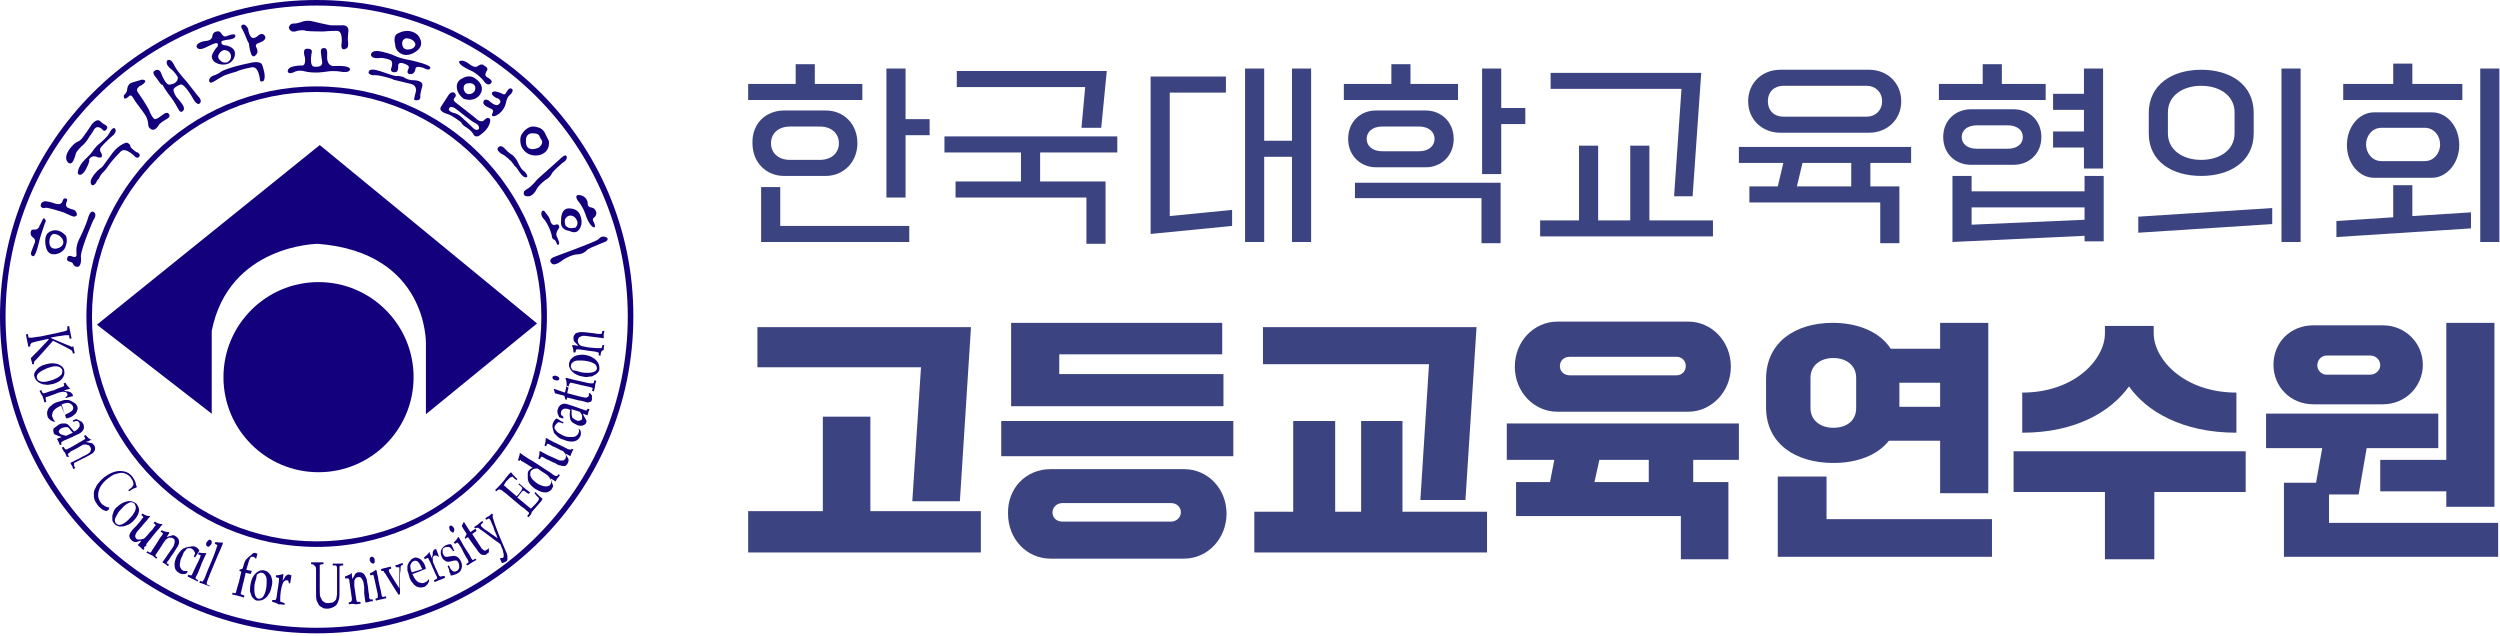
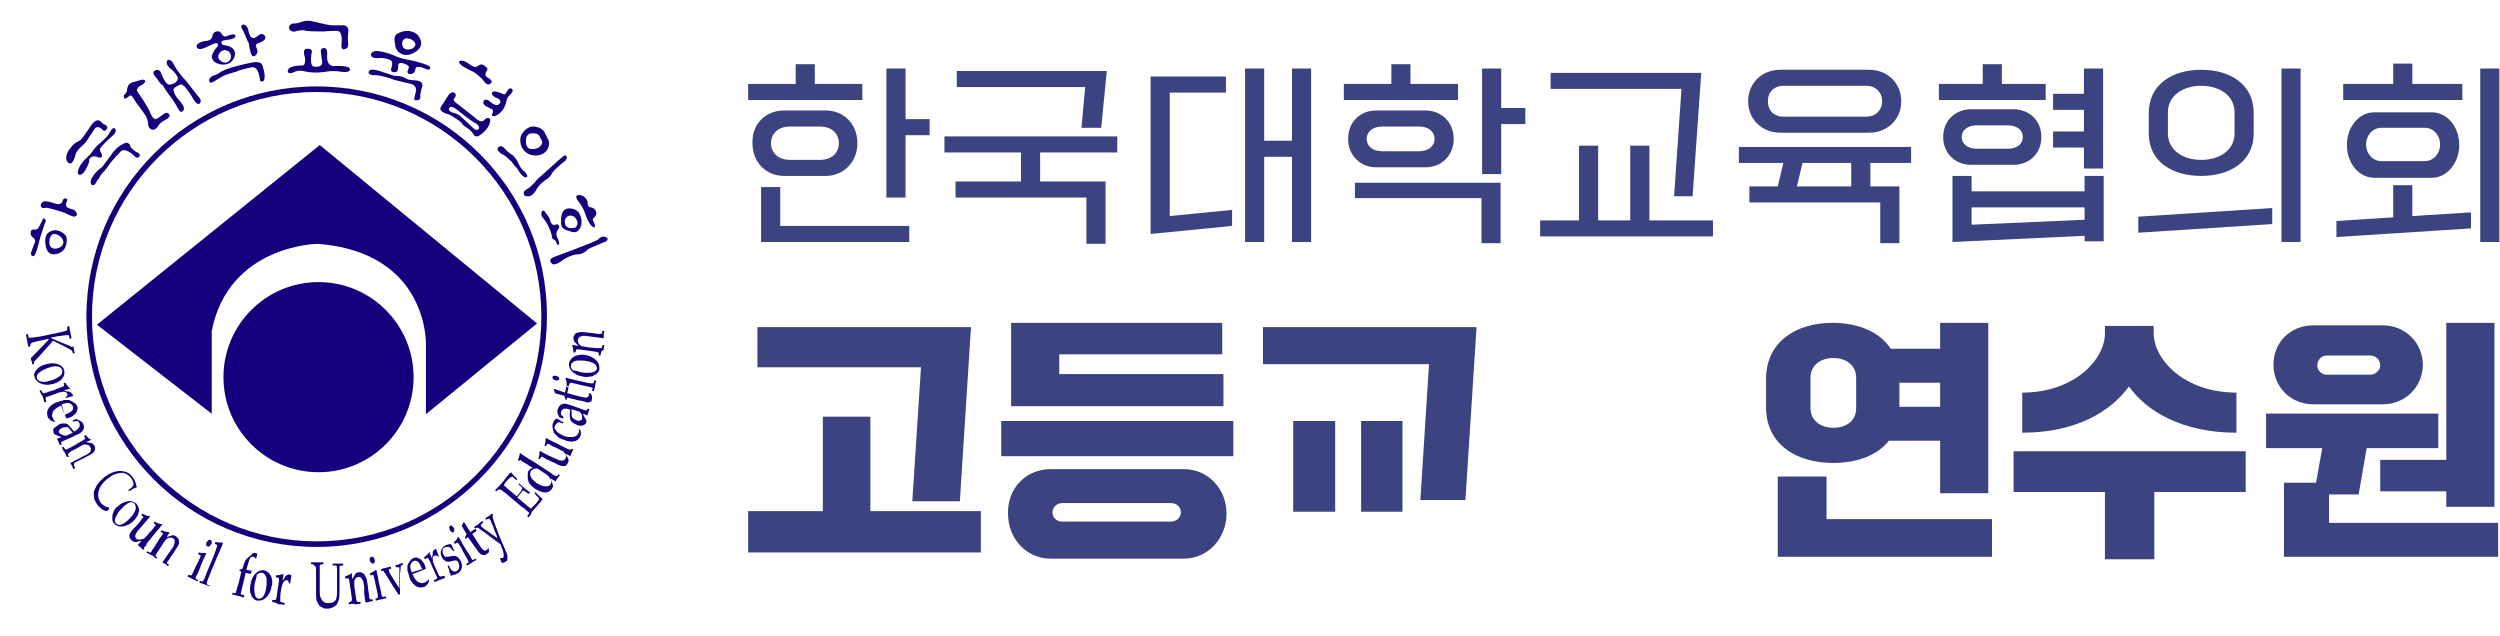
<svg xmlns="http://www.w3.org/2000/svg" width="405" height="103" viewBox="0 0 405 103" fill="none">
  <g clip-path="url(#clip0_31_17)">
-     <path d="M0 51.3C0 79.6 23 102.6 51.3 102.6C79.6 102.6 102.6 79.6 102.6 51.3C102.7 23 79.6 0 51.3 0C23 0 0 23 0 51.3ZM0.9 51.3C0.9 23.5 23.5 0.9 51.3 0.9C79.1 0.9 101.7 23.5 101.7 51.3C101.7 79.1 79.1 101.7 51.3 101.7C23.5 101.7 0.9 79.1 0.9 51.3Z" fill="#13007C" />
    <path d="M14 51.3C14 71.9 30.7 88.6 51.3 88.6C71.9 88.6 88.6 71.8 88.6 51.3C88.7 30.7 71.9 14 51.3 14C30.7 14 14 30.7 14 51.3ZM14.9 51.3C14.9 31.2 31.2 14.9 51.3 14.9C71.4 14.9 87.7 31.2 87.7 51.3C87.7 71.4 71.4 87.7 51.3 87.7C31.3 87.7 14.9 71.4 14.9 51.3Z" fill="#13007C" />
    <path d="M5.6 39.4C5.6 39.4 5.9 38.9 5.4 38.5C5.4 38.5 4.8 38.2 5 37.5C5 37.5 5 37.1 5.7 37.2C5.7 37.2 6.1 37.2 6.3 36.8L7 35.4C7 35.4 7 35.3 7.2 35.4L7.4 35.7C7.4 35.7 7.5 35.8 7.3 36.1C7.3 36.1 6.5 38.4 6.4 38.9C6.4 38.9 5.8 41.6 5.4 41.5C5.4 41.5 4.8 41.5 5.1 40.7L5.6 39.4Z" fill="#13007C" />
    <path d="M7.4 39.8C7.4 39.8 7.1 38.5 7.7 37.8C7.7 37.8 9 36.5 10.6 38.1C10.6 38.1 11.1 38.7 10.6 40C10.6 40 10.3 41 8.9 41.2C9 41.1 7.7 41.6 7.4 39.8ZM9.4 40.2C10.6 39.8 10.2 38.9 10.2 38.9C9.7 37.8 8.6 37.9 8.6 37.9C7.9 38.3 8 39.3 8 39.3C8.1 40.7 9.4 40.2 9.4 40.2Z" fill="#13007C" />
    <path d="M7.8 33.7C7.8 33.7 7.5 33.6 7.2 33.7C7.2 33.7 6.8 33.8 6.6 33.4C6.6 33.4 6.5 32.7 7.3 32.6C7.3 32.6 7.9 32.6 9 33C9 33 9.8 33.3 10.1 32.7C10.1 32.7 10.2 31.9 10.8 32.2C10.8 32.2 11 32.3 10.8 32.7C10.8 32.7 10.5 33.3 10.9 33.6C10.9 33.6 11.3 33.8 11.6 33.9C11.6 33.9 12.2 33.9 12.4 34.5C12.4 34.5 12.7 35 12 35.1C11.5 35 11.2 34.8 10.5 34.5C10.7 34.5 8 33.7 7.8 33.7Z" fill="#13007C" />
-     <path d="M11.3 42.4C11.3 42.4 10.7 42.3 10.9 41.8C10.9 41.8 10.9 41.3 11.6 41.5C11.6 41.5 12.5 42 12.4 41.1C12.4 41.1 12.2 40 12.8 38.8C12.8 38.8 13.8 36.9 14.3 35.2C14.3 35.2 14.6 34.1 15.1 34.3C15.1 34.3 15.9 34.6 15.1 35.7C15.1 35.7 13.2 40 13.1 41.5C13.1 41.5 13.3 42.9 12.7 43.2C12.7 43.2 12.1 43.4 11.8 42.7C11.8 42.6 11.7 42.5 11.3 42.4Z" fill="#13007C" />
    <path d="M11.7 26.3C11.7 26.3 11.4 26.7 11 26.3C11 26.3 10.3 25.7 11.1 24.4C11.1 24.4 11.8 23.3 12.5 23C12.5 23 13 22.8 13.3 22.4C13.3 22.4 14.2 21.2 14.7 20.4C14.7 20.4 15.5 19.1 16.2 19.6C16.2 19.6 16.7 20.1 17 20.2C17 20.2 17.6 20.5 17.3 20.9C17.3 20.9 17 21.4 16.7 21.1C16.7 21.1 15.9 20.1 15.3 20.9C15.3 20.9 14.7 21.9 14.5 22.1C14.5 22.1 14 23.1 13.2 23.7C13.2 23.7 12.5 24.4 12.3 24.8C12.3 24.9 12 26 11.7 26.3Z" fill="#13007C" />
    <path d="M13.6 27.9C13.6 27.9 13 28.7 12.6 28.1C12.6 28.1 12.5 27.1 13.8 25.8C13.8 25.8 14.6 25.1 15 24.5C15 24.5 15.5 23.7 16.2 23.2C16.2 23.2 17.3 22.3 17.7 21.6C17.7 21.6 18.2 20.5 18.6 20.8C18.6 20.8 19.2 21.3 18 22.2C18 22.2 16.1 23.9 16.2 24.2C16.2 24.2 16.2 24.5 16.4 24.8C16.4 24.8 16.9 25.7 15.9 25.5C15.9 25.5 14.9 24.9 14.4 25.9C14.7 25.9 13.9 27.6 13.6 27.9Z" fill="#13007C" />
    <path d="M15.5 29.7C15.5 29.7 15.2 30.1 14.9 30C14.9 30 14.5 29.7 14.8 29C14.8 29 15.2 28 16.6 27C16.6 27 17.4 25.9 18 25.1C18 25.1 19 23.5 20.5 23.1C20.5 23.1 21 23.2 21.1 23.6C21.1 23.6 21.1 23.8 21.3 24C21.3 24 22 24.7 22.3 24.7C22.3 24.7 22.8 25 22.6 25.3C22.6 25.3 22.4 25.8 21.9 25.4C21.9 25.4 20.4 23.8 19.6 24.5C19.6 24.5 18.1 26 17.6 26.8C17.6 26.8 17 27.7 16.6 28C16.6 28 16.1 28.6 16 29C15.9 28.9 15.6 29.5 15.5 29.7Z" fill="#13007C" />
    <path d="M20.1 15.4C20.1 15.4 20.6 15 20.6 14.5C20.6 14.5 20.6 13.7 21.3 13.4L23 12.9C23 12.9 23.7 12.9 23.5 13.3C23.5 13.3 23.1 13.8 22.7 13.9C22.7 13.9 21.9 14.4 22.3 14.9C22.3 14.9 24 17.3 24.3 18.2C24.3 18.2 24.8 19.4 25.2 19.3C25.2 19.3 25.6 19.2 26.2 18.7C26.2 18.7 27 18 27.3 18.4C27.3 18.4 27.9 18.9 26.8 19.4C26.8 19.4 25.9 19.9 25.7 20.3C25.7 20.3 25.2 21.2 24.6 21C24.6 21 24 20.8 24 20.1C24 20.1 24 19.3 23.5 18.6C23.5 18.6 22.9 17.7 22.5 17.2C22.5 17.2 22 16.6 21.6 15.9C21.6 15.9 21.3 15.3 21 15.5C21 15.5 20.3 16.2 20.1 15.9C20.1 15.8 20 15.5 20.1 15.4Z" fill="#13007C" />
    <path d="M25.4 12.7C25.4 12.7 24.5 11.8 25 11.5C25 11.5 25.8 10.8 26.2 12.1C26.2 12.1 26.9 13.9 27.5 13.7C27.5 13.7 28.9 13.6 28.8 12.5C28.8 12.5 28.4 11.7 27.6 11.1C27.6 11.1 26.7 10.4 27.1 9.8C27.1 9.8 27.6 9.3 28.2 10.5C28.2 10.5 28.4 11.2 30.3 13.3L32.1 15.6C32.1 15.6 32.9 16.3 32.3 16.8C32.3 16.8 32 17.1 31.4 16.2C31.4 16.2 29.9 13.4 29.2 13.7C29.2 13.7 28.2 14.1 28.1 14.5C28.1 14.5 28.1 15.3 29 16.2C29.3 16.6 30.1 17.4 29.7 17.9C29.7 17.9 29.3 18.5 28.9 17.7C28.9 17.7 28.2 16.4 27.8 15.9C27.8 15.9 26.9 14.8 26.3 13.7C26.2 13.9 25.8 13.3 25.4 12.7Z" fill="#13007C" />
    <path d="M33.6 6.6C33.6 6.6 34.3 6.5 34.4 5.9C34.4 5.9 34.4 5.2 35.1 5.1C35.1 5.1 35.6 4.9 35.9 5.5C35.9 5.5 36.2 6 36.6 5.9C36.6 5.9 38 5.3 38.1 5.7C38.1 5.7 38.4 6.2 37.2 6.4C37.2 6.4 36.1 6.5 35.9 6.7C35.9 6.7 35.7 7.1 36.2 7.3C36.2 7.3 37.7 7.4 38 8.3C38 8.3 38.2 8.8 37.9 9.4C37.9 9.4 37.6 10.2 36.7 10.4C36.7 10.4 35.7 10.7 34.7 10C34.7 10 34.1 9.4 34.4 8.8C34.4 8.8 34.8 7.9 35.2 7.6C35.2 7.6 35.6 6.9 34.9 7C34.9 7 34.5 7.1 33.5 7.6C33.5 7.6 32.3 8.3 31.9 7.7C31.9 7.7 31.5 7.1 32.9 6.7L33.6 6.6ZM36.8 10.1C37.6 9.7 37.4 8.9 37.4 8.9C37.2 8.1 36.3 8.1 36.3 8.1C35.6 8.3 35.4 8.9 35.4 8.9C35.2 9.5 35.7 9.8 35.7 9.8C36.1 10.3 36.8 10.1 36.8 10.1Z" fill="#13007C" />
    <path d="M39.3 4.8C39.3 4.8 38.8 4.2 39.3 4C39.3 4 39.8 3.8 40.2 4.7C40.2 4.7 40.4 6.5 41.3 6.1C41.3 6.1 41.6 6 41.9 5.7C41.9 5.7 42.5 5.2 42.9 5.8C42.9 5.8 43.4 6.4 42.1 6.9C42.1 6.9 41.2 7.1 41.5 7.6C41.5 7.6 41.9 8.4 41.6 8.7C41.6 8.7 41.1 9.6 40.7 8.8C40.7 8.8 40.4 8 40.3 6.9C40.2 7.1 39.9 6 39.3 4.8Z" fill="#13007C" />
    <path d="M34.1 13.4C34.1 13.4 33.8 13.3 33.9 12.9C33.9 12.9 34 12.4 34.7 12.2C34.8 12.2 35.3 12 36 11.5C36 11.5 37.1 10.9 40.5 10.2C40.5 10.2 42.3 9.7 42.5 10.6C42.5 10.6 43.2 12.4 42.7 13.1C42.7 13.1 42.1 13.5 42.1 12.8C42.1 12.8 41.9 10.7 40.8 10.9C40.8 10.9 39.1 11.2 38.3 11.6C38.3 11.6 37.2 11.9 36.4 12.2C36.4 12.2 35.6 12.6 35 13C35 13 34.4 13.4 34.1 13.4Z" fill="#13007C" />
    <path d="M47.8 5.1C47.8 5.1 47 5.3 46.8 4.5C46.8 4.5 46.8 3.7 47.9 3.8C47.9 3.8 48.5 3.7 49 3.5C49 3.5 49.8 3.2 50.8 3.5C50.8 3.5 52.9 4 53.6 4.1C53.6 4.1 55 4.1 55.4 4.1C55.4 4.1 56.7 3.9 56.4 5.4C56.4 5.4 56.3 6.4 56.4 7C56.4 7 56.5 7.8 56 7.9C56 7.9 55.3 8.3 55.3 7.4C55.3 7.4 55.7 5 54.6 5C54.6 5 53.3 5 52.4 5.1C52.4 5.1 50.3 5.1 49.5 5C49.4 4.8 48.3 4.9 47.8 5.1Z" fill="#13007C" />
    <path d="M48.8 10.6C48.8 10.6 49.6 10.9 49.4 9.3C49.4 9.3 48.9 7.9 49.7 7.9C49.7 7.9 50.7 7.8 50.5 8.5C50.5 8.5 50 10.9 51 10.8C51 10.8 52.2 11 52.2 10.1C52.2 10.1 52 8.8 52 8.6C52 8.6 51.8 7.7 52.5 7.8C52.5 7.8 53.1 7.6 53 9C53 9 52.8 10.6 54 10.7C54 10.7 56.6 10.5 56.7 11.2C56.7 11.2 56.8 11.9 55.1 11.6C55.1 11.6 54.2 11.4 52.9 11.6C52.9 11.6 50.9 12 49.1 11.5C49.1 11.5 48.3 11.3 47.6 11.7C47.6 11.7 46.8 12.1 46.6 11.6C46.7 11.5 46.3 10.7 48.8 10.6Z" fill="#13007C" />
    <path d="M67.6 5.6C66.1 4.4 64.5 5.4 64.5 5.4C63.6 5.7 64 7.1 64 7.1C64 8.3 65 8.7 65 8.7C66.1 9.3 67.3 8.4 67.3 8.4C69.2 7.2 67.6 5.6 67.6 5.6ZM66.3 8C66.3 8 65.4 8.2 65.2 7.4C65.2 7.4 64.9 6.4 65.8 6.2C65.8 6.2 67.1 6.2 67.3 7.2C67.3 7.1 67.3 7.9 66.3 8Z" fill="#13007C" />
    <path d="M61.5 9.4C61.5 9.4 60.2 9.6 60.1 8.9C60.1 8.9 60 7.9 62 8.4C62 8.4 63.3 8.7 64.1 9.1C64.1 9.1 64.9 9.5 66.7 9.8C66.7 9.8 69.9 10.5 69.7 11C69.7 11 69.7 11.6 68.6 11C68.6 11 67.3 10.5 67.3 11.2C67.3 11.2 67.2 12.1 66.4 12C66.4 12 65.8 12 66.1 11.3C66.1 11.3 66.5 10.7 65.9 10.5C65.9 10.5 64.5 9.7 64.5 10.7C64.5 10.7 64.6 11.7 64 11.7C64 11.7 63.1 11.8 63.4 11C63.4 11 63.8 10 63.2 9.7C63.1 9.7 62.2 9.3 61.5 9.4Z" fill="#13007C" />
    <path d="M60.5 12.2C60.5 12.2 59.4 12.1 59.8 11.5C59.8 11.5 59.9 11 61.5 11.5L63.3 12.1C63.3 12.1 64.1 12.4 64.5 12.3C64.5 12.3 65.2 12.4 65.4 12.5C65.4 12.5 66 13 67 13C67 13 68.7 13 68.4 14C68.4 14 68 15.3 68.1 15.7C68.1 15.7 68.1 16.1 67.8 16.2C67.8 16.2 67 16.4 67.1 16C67.1 16 67.3 15 67.4 14.7C67.4 14.7 67.5 13.8 66.6 13.6L63.7 12.9C63.8 12.8 61 12 60.5 12.2Z" fill="#13007C" />
    <path d="M76.2 10.5C76.2 10.5 77 11.1 77.4 10.7C77.4 10.7 78 10.2 78.4 10.6C78.4 10.6 79.2 11 78.9 11.4C78.9 11.4 78.3 12.2 78.9 12.5C78.9 12.5 79.9 13 79.6 13.4C79.6 13.4 79.1 14.3 78.2 12.9C78.2 12.9 77.2 11.8 76.2 11.4C76.2 11.4 74.1 10.5 74.4 9.9C74.5 10 74.8 9.4 76.2 10.5Z" fill="#13007C" />
-     <path d="M77.7 15.4C78.8 13.9 77.1 12.8 77.1 12.8C76 11.9 74.9 12.7 74.9 12.7C73.9 13.1 74 14.1 74 14.1C74 15.2 75.1 16 75.1 16C76.9 16.6 77.7 15.4 77.7 15.4ZM76.3 15.2C75.2 15.5 75.1 14.3 75.1 14.3C75.1 13.5 75.8 13.5 75.8 13.5C76.8 13.3 77 14.1 77 14.1C77.1 15 76.3 15.2 76.3 15.2Z" fill="#13007C" />
    <path d="M79.7 15.2C79.7 15.2 79.5 14.9 80.2 14.8C80.2 14.8 81.1 15 81.4 15.2C81.4 15.2 81.8 15.5 82 15C82 15 82.5 14 82.9 14.4C82.9 14.4 83.4 14.6 82.6 15.4C82.6 15.4 82.2 15.6 82 16.5C82 16.5 81.8 18 80.4 18.7C80.4 18.7 79.6 19.1 79.7 18.5C79.7 18.5 80.2 17.8 79.5 17.6C79.5 17.6 78.2 17.1 78.3 16.6C78.3 16.6 78.3 15.8 79.2 16.3C79.2 16.3 80.3 17.4 80.8 16.9C80.8 16.9 81.5 16.4 80.6 15.9C80.5 16 79.7 15.5 79.7 15.2Z" fill="#13007C" />
    <path d="M79.4 19.3C79 18.8 78.5 19.4 78.5 19.4C77.9 20.1 77 19.1 77 19.1C76.4 18.6 73.8 16.6 73.8 16.6C73.2 16.1 73.7 15.8 73.7 15.8C74 15.4 73.7 15.1 73.7 15.1C73.1 14.6 72.6 15.5 72.6 15.5L71.5 17.2C70.8 18.1 72.6 18.5 72.6 18.5C73.4 18.8 74.7 19.8 74.7 19.8C74.9 20.3 75.5 20.6 75.5 20.6C76.3 21.1 76.6 21.6 76.6 21.6C76.9 22.4 77.6 22 77.6 22C79.7 20.6 79.4 19.3 79.4 19.3ZM76.7 20.8C76.7 20.8 75.6 19.7 75.1 19.3C75.1 19.3 74.3 18.4 73.5 18.3C73.5 18.3 72.4 18 72.8 17.5C72.8 17.5 73 16.9 74.2 17.9C74.2 17.9 76.3 19.6 76.9 19.9C76.9 19.9 77.7 20.2 77.6 20.8C77.7 20.7 77.4 21.4 76.7 20.8Z" fill="#13007C" />
    <path d="M88.9 22.8C88.8 22.6 88.4 21.8 88.4 21.8C88 20.7 87 20.6 87 20.6C85.6 20.1 84.7 21.5 84.7 21.5C83.9 22.4 84.5 23.8 84.5 23.8C85.5 25.7 87.5 25.1 87.5 25.1C89.3 24.5 88.9 22.8 88.9 22.8ZM85.2 22.8C85.2 22.8 85.1 21.7 86.1 21.6C86.1 21.6 87.3 21.5 87.4 22.1C87.4 22.1 87.6 22.5 87.8 22.8C87.8 22.8 88 23.3 87.4 23.8C87.5 23.9 85.1 25 85.2 22.8Z" fill="#13007C" />
    <path d="M81.2 24.9C81.2 24.9 80.3 24.3 80.7 23.9C80.7 23.9 81.1 23.3 81.8 24.1C81.8 24.1 82.4 24.8 83 25.1C83 25.1 83.6 25.6 83.9 26.3C83.9 26.3 84.4 27.5 85 27.8C85 27.8 85.7 28.6 85.3 28.7C85.3 28.7 84.9 29 84.1 27.8C84.1 27.8 83.7 27.1 83.4 26.9C83.4 26.9 83.1 26.5 82.8 26.1C82.7 26.1 82.1 25.3 81.2 24.9Z" fill="#13007C" />
    <path d="M90.9 25.6C90.9 25.6 91.7 24.8 91.8 25.4C91.8 25.4 92 25.9 91.1 26.4C91.1 26.4 89.6 27.7 89.4 28.1C89.4 28.1 89.2 28.7 88.3 29.2C88.3 29.2 87.1 30.1 86.8 30.9C86.8 30.9 86.2 31.9 85.5 31.8C85.5 31.8 84.6 31.9 84.9 31C84.9 31 85.2 30.7 85.6 30.5C85.6 30.5 86.2 30.1 87.1 29L90.9 25.6Z" fill="#13007C" />
    <path d="M93.6 32.5C93.6 32.5 92.9 31.5 93.9 31.6C93.9 31.6 95 31.7 95.2 32.8C95.2 32.8 95.1 33.5 95.7 33.6C95.7 33.6 96.4 33.6 96.6 34.4C96.6 34.4 96.7 34.8 96.3 35.2C96.3 35.2 95.8 35.4 96.2 36C96.2 36 96.7 37 96.1 36.8C96.1 36.8 95.4 36.5 94.8 34.6C94.8 34.6 94.4 33.4 93.6 32.5Z" fill="#13007C" />
    <path d="M93.8 37.2C94.6 36.2 94 34.9 94 34.9C93.7 33.9 92.6 33.8 92.6 33.8C90.7 33.4 90.9 35.8 90.9 35.8C90.7 37.3 92.2 37.4 92.2 37.4C93.4 38 93.8 37.2 93.8 37.2ZM91.6 36.5C91.6 36.5 91.3 35.6 91.7 35.3C91.7 35.3 92.1 34.6 93 35.1C93 35.1 94.1 36 93.2 36.9C93.1 36.8 92.2 37.3 91.6 36.5Z" fill="#13007C" />
    <path d="M89.1 35.6C89.1 35.6 89.3 36.7 90 36.4C90 36.4 90.6 36.1 90.6 36.9C90.6 36.9 89.9 37.7 90.2 38.3C90.2 38.3 90.8 39.5 90.5 39.6C90.5 39.6 90.3 39.9 90.1 39.2C90.1 39.2 89.9 38.8 89.7 38.8C89.7 38.8 89.4 38.7 89.4 38.2C89.4 38.2 89.2 37.1 88.3 35.7C88.3 35.7 87.6 35.1 87.7 34.5C87.7 34.5 87.8 33.8 88.3 34.3C88.3 34.5 88.9 34.9 89.1 35.6Z" fill="#13007C" />
    <path d="M96.9 38.8C96.9 38.8 97.4 38.1 98.1 38.4C98.1 38.4 98.8 38.6 98.2 39.1C98.2 39.1 95.7 40.1 95.2 40.4C95.2 40.4 94.7 41.1 93.7 41.2C93.7 41.2 92.8 41.1 91.2 42.1C91.2 42.1 89.9 43.2 89.4 42.7C89.4 42.7 88.5 42 90.1 41.5C90.1 41.5 96.4 39.2 96.9 38.8Z" fill="#13007C" />
    <path d="M4.9 56.1L4.6 56.2L4.4 55.2C4.4 55.1 4.3 54.8 4.2 54.2L4.5 54.1C4.6 54.4 4.6 54.5 4.6 54.6C4.6 54.7 4.7 54.7 4.7 54.7C4.8 54.7 4.9 54.7 5.2 54.7C5.3 54.7 5.7 54.6 6.6 54.5L9 54C9.4 53.9 9.9 53.8 10.3 53.7C10.6 53.6 10.8 53.6 10.8 53.5C10.9 53.5 10.9 53.4 10.9 53.4C10.9 53.3 10.9 53.2 10.9 52.9L11.2 52.8C11.3 53.2 11.3 53.6 11.4 53.8C11.4 54 11.5 54.4 11.6 54.8L11.3 54.9C11.2 54.6 11.2 54.5 11.2 54.4C11.2 54.3 11.1 54.3 11.1 54.3C11 54.3 10.9 54.3 10.6 54.3C10.5 54.3 10.1 54.4 9.2 54.5L8.2 54.7C8.3 54.8 8.5 54.9 8.8 55L9.5 55.3L10.7 55.8C11.2 56 11.5 56.1 11.6 56.2L11.9 56.1C11.9 56.4 12 56.6 12 56.7C12 56.9 12.1 57 12.1 57.2L11.8 57.3C11.8 57.1 11.7 56.9 11.7 56.9C11.7 56.8 11.6 56.8 11.5 56.7C11.3 56.6 11 56.4 10.6 56.2L8.6 55.2L6.1 58C5.7 58.4 5.5 58.6 5.5 58.7C5.5 58.8 5.5 58.8 5.5 59H5.2C5.2 58.8 5.2 58.6 5.1 58.5C5.1 58.4 5 58.2 5 58C5.1 57.9 5.3 57.7 5.7 57.3L6.1 56.9L7.9 55L7.8 54.9L6.9 55.1C6.5 55.2 6 55.3 5.6 55.4C5.3 55.5 5.1 55.5 5.1 55.6C5 55.6 5 55.7 5 55.7C4.9 55.7 4.9 55.9 4.9 56.1Z" fill="#13007C" />
    <path d="M7.5 59C8.2 58.8 8.8 58.8 9.4 59C9.9 59.2 10.3 59.5 10.4 60C10.5 60.5 10.4 60.9 10.1 61.3C9.8 61.7 9.3 62 8.6 62.2C8.1 62.3 7.7 62.4 7.3 62.3C6.9 62.3 6.5 62.1 6.2 61.9C5.9 61.7 5.7 61.4 5.6 61.1C5.5 60.8 5.5 60.6 5.6 60.4C5.7 60.2 5.8 60 6 59.8C6.2 59.6 6.3 59.5 6.5 59.4C6.8 59.2 7.1 59.1 7.5 59ZM8.1 59.5C7.7 59.6 7.3 59.8 6.9 60C6.5 60.2 6.3 60.4 6.1 60.6C6 60.8 5.9 61 6 61.3C6.1 61.6 6.3 61.7 6.6 61.8C6.9 61.9 7.4 61.9 8 61.7C8.5 61.6 8.9 61.4 9.3 61.2C9.6 61 9.9 60.8 10 60.6C10.1 60.4 10.1 60.2 10.1 60C10 59.7 9.8 59.5 9.5 59.4C9.1 59.3 8.7 59.3 8.1 59.5Z" fill="#13007C" />
    <path d="M6.4 63.3L6.7 63.2C6.8 63.4 6.8 63.6 6.9 63.6C6.9 63.6 6.9 63.7 7 63.7H7.1C7.2 63.7 7.3 63.7 7.5 63.6C8.3 63.3 8.8 63.2 8.8 63.2L9.2 63C9.5 62.9 9.7 62.8 10 62.7C10.2 62.6 10.3 62.6 10.3 62.6C10.3 62.6 10.3 62.5 10.4 62.5C10.4 62.5 10.4 62.3 10.3 62.1L10.6 62C10.8 62.4 11.1 62.7 11.3 62.9L11.4 63C11.4 63 11.4 63 11.3 63C11.3 63 11.3 63 11.2 63C11 63.1 10.7 63.1 10.3 63.3C10.5 63.3 10.7 63.4 10.9 63.4C11.1 63.4 11.2 63.5 11.3 63.5C11.4 63.5 11.5 63.6 11.6 63.7C11.7 63.8 11.7 63.9 11.8 63.9C11.8 64 11.8 64.1 11.8 64.2H11.7C11.3 64.3 10.9 64.4 10.6 64.5V64.4C10.7 64.3 10.8 64.2 10.9 64.1C10.9 64 11 63.9 10.9 63.8C10.8 63.6 10.7 63.5 10.5 63.5C10.3 63.4 9.9 63.5 9.5 63.6L9 63.8C8.8 63.9 8.4 64 7.9 64.2C7.7 64.3 7.6 64.3 7.5 64.3C7.4 64.3 7.4 64.4 7.4 64.4V64.5C7.4 64.6 7.4 64.8 7.5 65.1L7.2 65.2C7.1 64.8 7 64.5 6.9 64.2C6.6 63.8 6.5 63.5 6.4 63.3Z" fill="#13007C" />
    <path d="M9 68.3H8.6C8.4 68.2 8.3 68.1 8.2 68.1C8.1 68 8 67.9 7.9 67.8C7.8 67.7 7.7 67.6 7.7 67.4C7.6 67.1 7.6 66.8 7.7 66.5C7.8 66.2 8 65.9 8.3 65.7C8.6 65.4 9 65.2 9.4 65.1C9.8 65 10.1 64.9 10.4 64.8C10.7 64.8 11 64.8 11.1 64.8C11.2 64.8 11.4 64.9 11.6 65C11.8 65.1 11.9 65.2 12.1 65.3C12.3 65.4 12.4 65.6 12.5 65.8C12.6 66 12.6 66.3 12.5 66.5C12.4 66.8 12.3 67 12 67.2C11.8 67.4 11.5 67.6 11.1 67.7C11 67.7 10.9 67.8 10.8 67.8C10.7 67.7 10.6 67.5 10.6 67.4C10.5 67.2 10.4 66.9 10.3 66.7L9.9 65.7C9.5 65.9 9.1 66.1 8.9 66.3C8.7 66.5 8.5 66.7 8.5 67C8.4 67.2 8.4 67.4 8.5 67.6C8.6 67.7 8.6 67.9 8.7 68C8.6 68 8.8 68.1 9 68.3ZM10 65.5C10 65.6 10 65.7 10.1 65.9C10.2 66.2 10.3 66.5 10.3 66.6C10.4 66.9 10.5 67.1 10.5 67.2C10.6 67.2 10.6 67.2 10.7 67.1C11.2 66.9 11.5 66.7 11.7 66.5C11.9 66.3 11.9 66 11.8 65.8C11.7 65.6 11.5 65.4 11.2 65.3C11 65.2 10.6 65.3 10 65.5Z" fill="#13007C" />
    <path d="M11.8 68.3V68.1C11.9 68.1 12 68 12.1 68C12.2 67.9 12.3 67.9 12.4 67.9C12.8 68.1 13 68.2 13.2 68.3C13.3 68.4 13.4 68.5 13.5 68.7C13.6 68.9 13.6 69.2 13.6 69.4C13.5 69.6 13.4 69.8 13.2 70C13.1 70.1 12.8 70.3 12.5 70.4L11.7 70.8L10.3 71.4C10.2 71.5 10.1 71.5 10 71.6L9.9 71.7V71.8L10 72L9.7 72.1C9.6 71.9 9.6 71.8 9.5 71.6C9.4 71.5 9.4 71.3 9.2 71.1L10 70.8C9.3 70.6 9 70.4 8.9 70.4C8.8 70.3 8.7 70.3 8.7 70.1C8.6 69.8 8.6 69.6 8.7 69.4C9 69.2 9.2 69 9.5 68.8C9.7 68.7 9.9 68.6 10.1 68.6C10.3 68.6 10.5 68.6 10.6 68.6C10.7 68.6 10.8 68.7 10.9 68.7C11 68.8 11.2 68.9 11.4 69.2C11.6 69.4 11.8 69.7 12 69.9C12.3 69.8 12.5 69.6 12.6 69.5C12.7 69.4 12.8 69.2 12.9 69.1C12.9 68.9 12.9 68.8 12.9 68.6C12.8 68.5 12.8 68.4 12.7 68.3C12.6 68.2 12.5 68.2 12.5 68.2H12.3C12.1 68.3 11.9 68.3 11.8 68.3ZM11.8 70.1C11.6 69.9 11.4 69.7 11.3 69.5C11.1 69.3 11 69.2 10.9 69.2C10.8 69.2 10.7 69.2 10.6 69.2C10.4 69.2 10.2 69.3 10.1 69.3C9.9 69.4 9.7 69.5 9.6 69.7C9.5 69.8 9.5 70 9.6 70.1C9.7 70.2 9.8 70.4 10 70.4C10.2 70.5 10.4 70.5 10.7 70.6L11.8 70.1Z" fill="#13007C" />
    <path d="M10 72.5L10.3 72.4L10.5 72.7L10.6 72.8H10.7C10.8 72.8 10.9 72.8 11 72.7C11 72.7 11.5 72.5 12.3 72L12.8 71.7C13 71.6 13.3 71.4 13.5 71.3C13.7 71.2 13.8 71.1 13.8 71.1V71C13.8 71 13.7 70.8 13.6 70.6L13.9 70.5C14.2 70.9 14.5 71.1 14.7 71.2C14.8 71.2 14.8 71.2 14.8 71.3C14.8 71.3 14.8 71.3 14.7 71.3C14.7 71.3 14.7 71.3 14.6 71.3C14.5 71.4 14.3 71.5 13.9 71.6L14.9 71.8C15.1 71.9 15.2 72.1 15.3 72.2C15.4 72.4 15.4 72.5 15.4 72.7C15.4 72.9 15.3 73.1 15.2 73.2C15.1 73.4 14.9 73.5 14.7 73.6C14.6 73.7 14.2 73.9 13.6 74.2L12.8 74.6C12.4 74.8 12.2 74.9 12 75C12 75.3 12 75.4 12 75.4V75.5L12.2 75.8L11.9 76C11.8 75.8 11.7 75.6 11.7 75.5C11.6 75.4 11.5 75.2 11.4 75C12.1 74.6 12.6 74.4 12.8 74.3L13.5 73.9C14 73.7 14.3 73.5 14.4 73.4C14.6 73.3 14.7 73.1 14.7 72.9C14.8 72.7 14.7 72.5 14.6 72.4C14.5 72.2 14.4 72.1 14.2 72.1C14 72 13.9 72 13.7 72C13.5 72 13.3 72.1 13 72.3L12.5 72.6C11.7 73 11.3 73.2 11.3 73.3C11.2 73.4 11.1 73.5 11 73.5C11 73.5 11 73.5 11 73.6V73.7C11 73.7 11.1 73.8 11.2 74H10.8C10.7 73.7 10.6 73.5 10.5 73.3C10.3 73.1 10.2 72.9 10 72.5Z" fill="#13007C" />
    <path d="M17.6 82.6L17.2 82.8C16.9 82.7 16.6 82.6 16.4 82.4C16.2 82.2 16 82.1 15.8 81.8C15.6 81.5 15.4 81.2 15.3 80.9C15.2 80.6 15.2 80.3 15.2 79.9C15.2 79.6 15.3 79.3 15.5 79C15.6 78.7 15.8 78.4 16.1 78.1C16.3 77.8 16.6 77.6 16.9 77.3C17.7 76.7 18.6 76.3 19.4 76.3C20.3 76.3 21 76.6 21.5 77.3C21.6 77.5 21.7 77.6 21.8 77.8C21.9 78 22 78.2 22 78.4C22.1 78.7 22.1 78.8 22.2 78.9C22 79 21.9 79.1 21.7 79.1C21.5 79.2 21.2 79.4 20.9 79.6L20.8 79.4L21.3 79C21.5 78.8 21.7 78.5 21.6 78.3C21.6 78 21.4 77.7 21.2 77.4C21 77.1 20.8 77 20.5 76.8C20.3 76.7 20 76.6 19.7 76.6C19.4 76.6 19.1 76.7 18.7 76.8C18.3 76.9 17.9 77.2 17.5 77.5C16.7 78.1 16.2 78.8 16 79.5C15.8 80.2 15.9 80.8 16.3 81.4C16.5 81.7 16.7 81.8 17 82C17.2 82.1 17.4 82.2 17.7 82.2L17.6 82.6Z" fill="#13007C" />
    <path d="M19 82.1C19.5 81.6 20.1 81.3 20.7 81.2C21.3 81.1 21.7 81.3 22.1 81.6C22.4 82 22.6 82.4 22.5 82.9C22.4 83.4 22.1 83.9 21.6 84.4C21.3 84.7 20.9 85 20.5 85.1C20.1 85.3 19.7 85.3 19.4 85.3C19 85.2 18.7 85.1 18.5 84.8C18.3 84.6 18.2 84.4 18.2 84.2C18.2 84 18.2 83.8 18.2 83.5C18.3 83.3 18.3 83.1 18.4 82.9C18.5 82.6 18.7 82.3 19 82.1ZM19.8 82.3C19.5 82.6 19.2 82.9 19 83.3C18.8 83.7 18.6 84 18.6 84.2C18.6 84.5 18.7 84.7 18.8 84.8C19 85 19.3 85.1 19.6 85C19.9 84.9 20.3 84.7 20.8 84.2C21.2 83.8 21.5 83.5 21.7 83.1C21.9 82.8 22 82.5 22 82.2C22 82 21.9 81.8 21.8 81.6C21.6 81.4 21.3 81.3 21 81.4C20.6 81.6 20.2 81.8 19.8 82.3Z" fill="#13007C" />
    <path d="M23.4 88.9L23.2 89.1C23 88.9 22.8 88.7 22.7 88.6C22.6 88.5 22.4 88.4 22.3 88.3C22.5 88.1 22.7 87.9 22.9 87.6C22.7 87.6 22.4 87.7 22.1 87.8C22 87.8 22 87.8 21.9 87.8C21.8 87.8 21.7 87.8 21.6 87.7C21.5 87.7 21.4 87.6 21.3 87.5C21.2 87.4 21.1 87.3 21 87.1C21 87 20.9 86.8 21 86.6C21 86.5 21.1 86.3 21.2 86.2C21.3 86 21.4 85.9 21.6 85.7C21.7 85.6 21.7 85.5 21.8 85.5C21.9 85.4 21.9 85.3 22 85.3L22.5 84.7C22.6 84.6 22.7 84.5 22.9 84.2C23 84 23.1 83.9 23.2 83.9V83.8C23.2 83.8 23.2 83.7 23.1 83.6C23 83.5 22.9 83.5 22.9 83.4L23.1 83.2C23.5 83.5 23.9 83.6 24.2 83.6H24.3C24.3 83.6 24.3 83.6 24.3 83.7C24.3 83.7 24.3 83.7 24.2 83.8C24.1 83.9 24 84 23.8 84.3C23.4 84.7 23.2 85 23.1 85.1L22.5 85.8C22.2 86.1 22.1 86.3 22 86.5C21.9 86.7 21.9 86.8 21.9 86.9C21.9 87 22 87.2 22.1 87.3C22.2 87.4 22.3 87.4 22.4 87.4C22.5 87.4 22.6 87.4 22.8 87.4C22.9 87.4 23 87.3 23.2 87.3C23.3 87.3 23.4 87.2 23.4 87.2C23.4 87.2 23.5 87.1 23.6 87C23.8 86.8 24 86.6 24.2 86.3L24.5 86C24.6 85.9 24.7 85.8 24.9 85.5C25 85.3 25.1 85.2 25.2 85.2V85.1C25.2 85.1 25.2 85 25.1 84.9C25 84.8 24.9 84.8 24.9 84.7L25.1 84.5C25.5 84.8 25.9 84.9 26.2 84.9H26.3C26.3 84.9 26.3 84.9 26.3 85C26.3 85 26.3 85 26.2 85.1C26.1 85.2 26 85.3 25.8 85.6C25.4 86 25.2 86.3 25.1 86.4L24.7 86.9L24.3 87.4C24 87.7 23.9 87.9 23.9 87.9C23.8 88 23.7 88.1 23.7 88.2V88.3V88.4C23.2 88.7 23.3 88.7 23.4 88.9Z" fill="#13007C" />
    <path d="M23.7 89.5L23.9 89.3L24.2 89.5H24.3H24.4C24.5 89.5 24.5 89.4 24.6 89.2C24.6 89.2 24.9 88.8 25.4 88L25.7 87.5C25.8 87.3 26 87 26.2 86.8C26.3 86.6 26.4 86.5 26.4 86.5V86.4C26.4 86.4 26.3 86.3 26 86.1L26.2 85.9C26.6 86.1 27 86.2 27.3 86.2C27.4 86.2 27.4 86.2 27.4 86.2C27.4 86.2 27.4 86.2 27.4 86.3C27.4 86.3 27.4 86.3 27.4 86.4C27.3 86.5 27.2 86.7 27 87L28 86.7C28.2 86.7 28.4 86.8 28.5 86.9C28.7 87 28.8 87.2 28.9 87.3C29 87.5 29 87.7 29 87.9C29 88.1 28.9 88.3 28.8 88.5C28.7 88.6 28.5 89 28.1 89.6L27.6 90.3C27.4 90.7 27.2 90.9 27.1 91C27.1 91.1 27 91.2 27 91.2C27 91.2 27 91.3 27.1 91.3L27.4 91.5L27.2 91.7C27 91.6 26.9 91.4 26.8 91.4C26.7 91.3 26.5 91.2 26.3 91.1C26.8 90.4 27.1 90 27.2 89.8L27.7 89.1C28 88.7 28.2 88.4 28.2 88.2C28.3 88 28.3 87.8 28.3 87.6C28.3 87.4 28.2 87.3 28 87.2C27.9 87.1 27.7 87.1 27.5 87.1C27.3 87.1 27.2 87.2 27 87.3C26.9 87.4 26.7 87.6 26.5 87.9L26.2 88.4C25.7 89.1 25.5 89.5 25.4 89.6C25.3 89.7 25.3 89.8 25.2 89.9V90V90.1C25.2 90.1 25.3 90.2 25.5 90.3L25.3 90.5C25.1 90.3 24.9 90.2 24.7 90C24.4 89.9 24.1 89.7 23.7 89.5Z" fill="#13007C" />
-     <path d="M30.3 92.8L30 93C29.8 93 29.6 93 29.5 93C29.3 93 29.2 92.9 29 92.8C28.6 92.6 28.3 92.2 28.3 91.7C28.2 91.2 28.4 90.6 28.7 90C28.9 89.7 29.1 89.4 29.3 89.2C29.5 89 29.7 88.8 29.9 88.8C30 88.7 30.2 88.7 30.5 88.6C30.8 88.6 31 88.5 31.1 88.5C31.3 88.5 31.5 88.5 31.7 88.6C31.9 88.7 32 88.8 32.1 88.9C32.2 89 32.2 89.1 32.3 89.2C32.2 89.4 32 89.6 32 89.7C31.9 89.8 31.8 90 31.6 90.3L31.4 90.2C31.5 89.9 31.6 89.7 31.6 89.7V89.6C31.6 89.5 31.5 89.4 31.4 89.2C31.3 89.1 31.2 89 31.1 88.9C30.9 88.8 30.8 88.8 30.6 88.8C30.4 88.8 30.2 88.9 30.1 89.1C29.9 89.3 29.7 89.5 29.6 89.9C29.4 90.3 29.2 90.7 29.2 91C29.1 91.4 29.1 91.7 29.2 91.9C29.3 92.1 29.4 92.3 29.6 92.4C29.7 92.5 29.8 92.5 29.9 92.5C30 92.5 30.2 92.5 30.4 92.5L30.3 92.8Z" fill="#13007C" />
    <path d="M32.1 89.8L32.2 89.5C32.6 89.6 33 89.6 33.4 89.6V89.7C33.1 90.3 32.9 90.8 32.7 91.2L32.4 92C32.1 92.8 31.9 93.2 31.8 93.3C31.7 93.5 31.7 93.6 31.7 93.6V93.7C31.7 93.7 31.7 93.8 31.8 93.8C31.8 93.8 31.9 93.9 32.1 94L32 94.2C31.7 94 31.4 93.9 31.2 93.8C31 93.7 30.8 93.6 30.4 93.4L30.5 93.1L30.8 93.2H30.9H31C31.1 93.2 31.1 93 31.2 92.9C31.2 92.9 31.4 92.4 31.8 91.6L32.2 90.8C32.4 90.4 32.5 90.1 32.5 90C32.5 89.9 32.5 89.9 32.5 89.9C32.5 90 32.4 89.9 32.1 89.8ZM34.1 87.5C34.2 87.5 34.3 87.6 34.3 87.8C34.3 87.9 34.3 88.1 34.2 88.2C34.1 88.3 34 88.4 33.9 88.5C33.8 88.6 33.7 88.6 33.6 88.5C33.5 88.5 33.4 88.4 33.4 88.2C33.4 88.1 33.4 87.9 33.5 87.8C33.6 87.7 33.7 87.6 33.8 87.5C33.9 87.4 34 87.4 34.1 87.5Z" fill="#13007C" />
    <path d="M32.3 94.4L32.4 94.1L32.7 94.2H32.8C32.8 94.2 32.9 94.2 32.9 94.1C32.9 94.1 33 93.9 33.1 93.8C33.1 93.8 33.3 93.3 33.6 92.5L34.4 90.6C34.6 90.1 34.8 89.6 35 89C35.1 88.6 35.2 88.4 35.2 88.4V88.3C35.2 88.3 35 88.2 34.8 88.1L34.9 87.8C35.4 87.9 35.8 87.9 36 87.9H36.1C36.1 87.9 36.1 87.9 36.1 88V88.1L36 88.3C35.8 88.8 35.6 89.3 35.4 89.7L35.1 90.4L34.1 92.8C33.8 93.6 33.6 94 33.6 94.1C33.5 94.3 33.5 94.4 33.5 94.5V94.6C33.5 94.6 33.5 94.7 33.6 94.7C33.6 94.7 33.7 94.8 34 94.9V95C33.7 94.9 33.5 94.8 33.2 94.7C33 94.6 32.7 94.5 32.3 94.4Z" fill="#13007C" />
    <path d="M38.8 92.5V92.3C39 92.2 39.2 92.2 39.3 92.1L39.4 91.8C39.5 91.4 39.6 91.1 39.7 90.9C39.8 90.7 39.9 90.6 40 90.5C40.2 90.3 40.4 90.1 40.7 89.9C40.9 89.7 41 89.6 41.1 89.6C41.2 89.6 41.3 89.5 41.4 89.6C41.5 89.6 41.6 89.7 41.7 89.7L41.5 90.5H41.4C41.4 90.4 41.3 90.3 41.2 90.3C41.1 90.2 41.1 90.2 41 90.2C40.9 90.2 40.8 90.2 40.7 90.2C40.6 90.3 40.5 90.3 40.5 90.5C40.4 90.6 40.3 90.9 40.2 91.3L39.9 92.3L40.3 92.4C40.5 92.4 40.7 92.5 40.8 92.5L40.6 93C40.4 92.9 40.3 92.9 40.2 92.9C40.1 92.9 40 92.8 39.8 92.8L39.4 94.5C39.3 94.7 39.3 95.1 39.1 95.7C39.1 95.9 39 96 39 96.1C39 96.2 39 96.2 39 96.2C39 96.2 39 96.3 39.1 96.3C39.2 96.3 39.3 96.4 39.6 96.5L39.5 96.8C39 96.6 38.7 96.6 38.5 96.5C38.4 96.5 38.1 96.4 37.6 96.3L37.7 96L38 96.1H38.1C38.1 96.1 38.2 96.1 38.2 96C38.2 95.9 38.3 95.8 38.3 95.7C38.3 95.7 38.4 95.2 38.7 94.3L39.1 92.6L38.8 92.5Z" fill="#13007C" />
    <path d="M40.6 94.6C40.7 93.9 41 93.3 41.4 92.9C41.8 92.5 42.3 92.3 42.8 92.4C43.3 92.5 43.6 92.8 43.9 93.3C44.1 93.8 44.2 94.4 44 95C43.9 95.5 43.8 95.9 43.5 96.3C43.3 96.7 43 96.9 42.7 97.1C42.4 97.3 42 97.3 41.7 97.3C41.4 97.3 41.2 97.1 41.1 97C40.9 96.8 40.8 96.7 40.7 96.4C40.6 96.2 40.6 96 40.5 95.8C40.5 95.4 40.5 95 40.6 94.6ZM41.3 94.4C41.2 94.8 41.2 95.2 41.2 95.6C41.2 96 41.3 96.4 41.4 96.6C41.5 96.8 41.7 97 41.9 97C42.2 97 42.4 96.9 42.6 96.7C42.8 96.4 43 96 43.1 95.4C43.2 94.9 43.2 94.4 43.2 94C43.2 93.6 43.1 93.3 42.9 93.1C42.8 92.9 42.6 92.8 42.4 92.8C42.1 92.7 41.9 92.9 41.6 93.1C41.6 93.3 41.5 93.8 41.3 94.4Z" fill="#13007C" />
    <path d="M44.1 97.5V97.2C44.4 97.2 44.5 97.2 44.5 97.2H44.6C44.6 97.2 44.6 97.2 44.7 97.1C44.7 97 44.8 96.9 44.8 96.8C44.9 95.9 45 95.5 45 95.4L45.1 94.8C45.1 94.5 45.2 94.3 45.2 94C45.2 93.8 45.2 93.7 45.2 93.7C45.2 93.7 45.2 93.6 45.1 93.6C45.1 93.6 44.9 93.6 44.7 93.5V93.2C45.2 93.2 45.5 93.1 45.8 93C45.9 93 45.9 93 45.9 93C45.9 93 45.9 93 45.9 93.1C45.9 93.1 45.9 93.1 45.9 93.2C45.9 93.4 45.8 93.7 45.8 94.1C45.9 93.9 46 93.8 46.1 93.6C46.2 93.4 46.3 93.3 46.3 93.3C46.4 93.2 46.5 93.2 46.6 93.1C46.7 93.1 46.8 93 46.9 93.1C47 93.1 47.1 93.2 47.2 93.2V93.3C47.1 93.7 47.1 94.1 47 94.5H46.8C46.8 94.3 46.7 94.2 46.7 94.1C46.6 94 46.6 94 46.4 94C46.2 94 46.1 94.1 45.9 94.3C45.8 94.5 45.7 94.8 45.6 95.2L45.5 95.7C45.5 95.9 45.4 96.3 45.4 96.9C45.4 97.1 45.4 97.2 45.4 97.3C45.4 97.4 45.4 97.4 45.4 97.4C45.4 97.4 45.4 97.5 45.5 97.5C45.6 97.5 45.7 97.6 46.1 97.7V98C45.7 97.9 45.4 97.9 45.1 97.9C44.7 97.6 44.4 97.6 44.1 97.5Z" fill="#13007C" />
    <path d="M50.4 91.4V91.1C50.8 91.1 51.1 91.1 51.4 91.1C51.7 91.1 52.1 91.1 52.4 91.1V91.4C52.1 91.4 52 91.4 51.9 91.5C51.8 91.5 51.8 91.6 51.8 91.6C51.8 91.7 51.8 91.8 51.8 92.1C51.8 92.2 51.8 92.6 51.8 93.5V95.3C51.8 96 51.8 96.5 51.9 96.7C52 96.9 52.1 97.1 52.2 97.3C52.3 97.4 52.5 97.5 52.6 97.6C52.8 97.7 53 97.7 53.2 97.7C53.5 97.7 53.7 97.6 53.9 97.6C54.1 97.5 54.2 97.4 54.3 97.3C54.4 97.2 54.5 97 54.5 96.9C54.5 96.7 54.6 96.5 54.6 96.2C54.6 95.9 54.6 95.6 54.6 95.1V93.6C54.6 93.2 54.6 92.7 54.6 92.3C54.6 92 54.6 91.8 54.5 91.7C54.5 91.6 54.4 91.6 54.4 91.6C54.3 91.6 54.2 91.6 53.9 91.6V91.3C54.3 91.3 54.6 91.3 54.7 91.3C54.9 91.3 55.1 91.3 55.6 91.3V91.6C55.3 91.6 55.2 91.6 55.1 91.7C55 91.7 55 91.8 55 91.8C55 91.9 55 92 55 92.3C55 92.4 55 92.8 55 93.7V95.4C55 96.2 55 96.8 54.9 97.1C54.8 97.4 54.7 97.7 54.5 98C54.3 98.2 54.1 98.3 53.9 98.4C53.6 98.5 53.4 98.6 53.1 98.6C52.7 98.6 52.4 98.6 52.2 98.4C51.9 98.3 51.7 98.1 51.6 97.9C51.5 97.7 51.4 97.5 51.3 97.3C51.2 97 51.2 96.6 51.2 95.9V93.7C51.2 93.3 51.2 92.8 51.2 92.4C51.2 92.1 51.2 91.9 51.1 91.8C51.1 91.7 51 91.7 51 91.7C50.8 91.4 50.7 91.4 50.4 91.4Z" fill="#13007C" />
    <path d="M56.5 97.9V97.6L56.8 97.5C56.8 97.5 56.9 97.5 56.9 97.4C56.9 97.4 56.9 97.3 57 97.3C57 97.2 57 97.1 57 96.9C57 96.9 56.9 96.4 56.8 95.5L56.7 94.9C56.7 94.6 56.6 94.4 56.6 94.1C56.6 93.9 56.5 93.8 56.5 93.8C56.5 93.8 56.5 93.7 56.4 93.7C56.4 93.7 56.2 93.7 55.9 93.7V93.4C56.3 93.2 56.7 93.1 56.9 92.9L57 92.8C57 92.8 57 92.8 57 92.9C57 92.9 57 92.9 57 93C57 93.1 57 93.4 57.1 93.8L57.6 92.9C57.8 92.8 57.9 92.7 58.1 92.7C58.3 92.7 58.5 92.7 58.7 92.8C58.9 92.9 59 93 59.1 93.2C59.2 93.4 59.3 93.5 59.4 93.8C59.4 93.9 59.5 94.4 59.6 95L59.7 95.9C59.8 96.3 59.8 96.6 59.8 96.8C59.8 96.9 59.9 97 59.9 97L60 97.1H60.4V97.4C60.2 97.4 60 97.4 59.8 97.5C59.7 97.5 59.5 97.6 59.2 97.6C59.1 96.8 59 96.3 59 96.1V95.1C58.9 94.6 58.9 94.2 58.8 94.1C58.7 93.9 58.6 93.7 58.5 93.6C58.3 93.5 58.2 93.4 58 93.5C57.8 93.5 57.7 93.6 57.6 93.7C57.5 93.8 57.4 94 57.4 94.2C57.4 94.4 57.4 94.6 57.4 95L57.5 95.6C57.6 96.5 57.7 96.9 57.7 97C57.7 97.2 57.8 97.3 57.8 97.4C57.8 97.4 57.8 97.5 57.9 97.5H58C58 97.5 58.1 97.5 58.4 97.5V97.8C58.1 97.8 57.9 97.9 57.6 97.9C57.3 97.8 57 97.8 56.5 97.9Z" fill="#13007C" />
    <path d="M60 93.2L59.9 92.9C60.3 92.7 60.7 92.5 60.9 92.3L61 92.4C61.1 93.1 61.3 93.6 61.3 94L61.5 94.9C61.7 95.7 61.8 96.2 61.8 96.3C61.8 96.5 61.9 96.6 61.9 96.6C61.9 96.6 61.9 96.6 62 96.7H62.1C62.1 96.7 62.2 96.7 62.5 96.6L62.6 96.9C62.3 97 62 97 61.8 97.1C61.6 97.1 61.3 97.2 60.9 97.3L60.8 97L61.1 96.9C61.1 96.9 61.2 96.9 61.2 96.8V96.7C61.2 96.6 61.2 96.5 61.2 96.3C61.2 96.3 61.1 95.8 60.9 94.9L60.7 94C60.6 93.5 60.5 93.2 60.5 93.2L60.4 93.1C60.4 93.1 60.3 93.2 60 93.2ZM60.2 90.2C60.3 90.2 60.4 90.2 60.5 90.3C60.6 90.4 60.7 90.5 60.7 90.7C60.7 90.8 60.7 91 60.7 91.1C60.6 91.2 60.6 91.3 60.5 91.3C60.4 91.3 60.3 91.3 60.2 91.2C60 91.1 60 91 59.9 90.8C59.9 90.6 59.9 90.5 59.9 90.4C60 90.3 60.1 90.2 60.2 90.2Z" fill="#13007C" />
    <path d="M64.6 96.4C64.4 96.1 64.3 95.9 64.2 95.8L63.7 95L62.4 92.9C62.3 92.8 62.2 92.7 62.2 92.6L62.1 92.5C62.1 92.5 62 92.5 61.8 92.5L61.7 92.2C62.1 92.1 62.3 92 62.5 92C62.7 91.9 62.9 91.9 63.3 91.8L63.4 92.1C63.2 92.2 63 92.2 63 92.3C63 92.3 63 92.4 63 92.5C63 92.6 63.1 92.8 63.3 93.1L64.1 94.4L64.3 94.7C64.5 95 64.7 95.3 64.7 95.4V94.2C64.7 94.1 64.7 93.7 64.7 93C64.7 92.6 64.7 92.3 64.7 92.1C64.7 92 64.7 92 64.7 92C64.7 91.9 64.7 91.9 64.6 91.9C64.5 91.9 64.4 91.9 64.2 91.9L64 91.6C64.3 91.5 64.6 91.5 64.6 91.4C64.7 91.4 64.9 91.3 65.2 91.2L65.3 91.5C65.2 91.5 65.1 91.6 65 91.6C65 91.6 64.9 91.7 64.9 91.9C64.9 92 64.9 92.4 64.8 93V94.1C64.8 94.3 64.8 95 64.8 96.2L64.6 96.4Z" fill="#13007C" />
    <path d="M69.5 93.8V94.2C69.4 94.4 69.3 94.5 69.3 94.6C69.2 94.7 69.1 94.8 69 94.9C68.9 95 68.8 95.1 68.6 95.1C68.3 95.2 68 95.2 67.7 95.1C67.4 95 67.1 94.8 66.9 94.5C66.6 94.2 66.4 93.8 66.3 93.4C66.2 93 66.1 92.7 66 92.4C66 92.1 66 91.8 66 91.7C66 91.6 66.1 91.4 66.2 91.2C66.3 91 66.4 90.9 66.5 90.8C66.6 90.6 66.8 90.5 67 90.4C67.2 90.3 67.5 90.3 67.7 90.4C68 90.5 68.2 90.6 68.4 90.9C68.6 91.1 68.8 91.4 68.9 91.8C68.9 91.9 69 92 69 92.1C68.9 92.2 68.7 92.3 68.6 92.3C68.4 92.4 68.1 92.5 67.9 92.6L66.8 93C67 93.4 67.2 93.8 67.4 94C67.6 94.2 67.8 94.4 68.1 94.4C68.3 94.5 68.5 94.5 68.7 94.4C68.8 94.4 69 94.3 69.1 94.2C69.2 94.2 69.3 94 69.5 93.8ZM66.7 92.7C66.8 92.7 66.9 92.7 67.1 92.6C67.4 92.5 67.7 92.4 67.8 92.4C68.1 92.3 68.3 92.2 68.4 92.2C68.4 92.1 68.4 92.1 68.3 92C68.1 91.5 67.9 91.2 67.7 91C67.5 90.8 67.2 90.8 67 90.9C66.8 91 66.6 91.2 66.5 91.5C66.4 91.8 66.5 92.2 66.7 92.7Z" fill="#13007C" />
    <path d="M70.4 94.3L70.3 94C70.5 93.9 70.7 93.8 70.7 93.8L70.8 93.7V93.6C70.8 93.5 70.8 93.4 70.7 93.3C70.3 92.5 70.2 92.1 70.1 92L69.9 91.5C69.8 91.3 69.7 91 69.5 90.7C69.4 90.5 69.4 90.4 69.3 90.4H69.2C69.2 90.4 69 90.5 68.8 90.6L68.7 90.3C69.1 90 69.3 89.8 69.5 89.5C69.5 89.5 69.5 89.4 69.6 89.4C69.6 89.4 69.6 89.4 69.6 89.5C69.6 89.5 69.6 89.5 69.6 89.6C69.7 89.8 69.8 90.1 70 90.5C70 90.3 70 90.1 70.1 89.9C70.1 89.7 70.1 89.6 70.1 89.5C70.1 89.4 70.2 89.3 70.2 89.2C70.3 89.1 70.3 89.1 70.4 89C70.5 89 70.6 88.9 70.7 89V89.1C70.9 89.5 71 89.9 71.1 90.2H71C70.9 90.1 70.8 90 70.7 90C70.6 90 70.5 90 70.4 90C70.2 90.1 70.1 90.2 70.1 90.5C70.1 90.7 70.1 91.1 70.3 91.4L70.5 91.9C70.6 92.1 70.8 92.5 71 93C71.1 93.2 71.1 93.3 71.2 93.3L71.3 93.4H71.4C71.5 93.4 71.7 93.3 72 93.3L72.1 93.6C71.7 93.8 71.4 93.9 71.1 94C70.9 94.1 70.6 94.2 70.4 94.3Z" fill="#13007C" />
    <path d="M72.5 91.7L72.7 91.6C72.8 91.8 72.9 91.9 72.9 92C73 92.1 73 92.2 73.1 92.3C73.2 92.4 73.3 92.4 73.3 92.5C73.4 92.5 73.5 92.6 73.5 92.6C73.6 92.6 73.7 92.6 73.7 92.6C73.8 92.6 73.9 92.5 74 92.5C74.2 92.4 74.3 92.2 74.4 92C74.4 91.8 74.4 91.5 74.3 91.2C74.2 91.1 74.2 91 74.1 90.9C74 90.8 73.9 90.8 73.8 90.8C73.7 90.8 73.5 90.8 73.2 90.9C72.9 91 72.7 91 72.6 91C72.5 91 72.3 91 72.2 90.9C72.1 90.8 72 90.8 71.9 90.7C71.8 90.6 71.7 90.5 71.6 90.3C71.5 90.1 71.4 89.8 71.4 89.6C71.4 89.4 71.4 89.1 71.6 88.9C71.7 88.7 71.9 88.5 72.1 88.4C72.2 88.3 72.4 88.3 72.6 88.2C72.8 88.2 73 88.1 73.1 88.2C73.3 88.5 73.4 88.9 73.6 89.2L73.4 89.3C73.3 89.1 73.2 89 73.1 88.9C73 88.8 73 88.8 72.9 88.7C72.9 88.7 72.8 88.6 72.7 88.6C72.6 88.6 72.5 88.6 72.4 88.6C72.3 88.6 72.2 88.6 72 88.7C71.8 88.8 71.7 88.9 71.7 89.2C71.7 89.4 71.7 89.6 71.8 89.8C71.9 89.9 71.9 90 72 90.1C72.1 90.2 72.2 90.2 72.2 90.2C72.3 90.2 72.4 90.2 72.5 90.2L73.1 90.1C73.4 90.1 73.6 90 73.8 90.1C73.9 90.1 74.1 90.2 74.2 90.3C74.3 90.4 74.5 90.6 74.6 90.8C74.8 91.2 74.9 91.6 74.8 92C74.7 92.4 74.5 92.7 74.1 92.9C73.9 93 73.7 93.1 73.3 93.2C73.1 93.2 73 93.3 73 93.2C73 93.2 73 93.2 73 93.1C73 93 72.9 92.8 72.8 92.7C72.8 92.3 72.7 92.1 72.5 91.7Z" fill="#13007C" />
    <path d="M72.9 85.2C73 85.1 73.1 85.1 73.2 85.2C73.3 85.3 73.4 85.3 73.5 85.5C73.6 85.6 73.6 85.8 73.6 85.9C73.6 86 73.5 86.1 73.5 86.2C73.4 86.3 73.3 86.3 73.2 86.2C73.1 86.1 73 86.1 72.9 85.9C72.8 85.8 72.8 85.6 72.8 85.5C72.7 85.4 72.8 85.3 72.9 85.2ZM73.7 88.1L73.5 87.9C73.8 87.6 74.1 87.3 74.2 87H74.3C74.7 87.6 74.9 88.1 75.1 88.4L75.6 89.2C76.1 89.9 76.3 90.3 76.3 90.4C76.4 90.5 76.5 90.6 76.5 90.7H76.6H76.7C76.7 90.7 76.8 90.6 77 90.5L77.2 90.7C76.9 90.9 76.6 91 76.5 91.1C76.3 91.2 76.1 91.4 75.7 91.6L75.5 91.4L75.8 91.2L75.9 91.1V91C75.9 90.9 75.8 90.8 75.8 90.7C75.8 90.7 75.5 90.3 75.1 89.5L74.7 88.7C74.4 88.3 74.3 88 74.2 88L74.1 87.9C74 87.9 73.9 88 73.7 88.1Z" fill="#13007C" />
    <path d="M75.4 87.3L75.3 87.1C75.4 86.9 75.5 86.7 75.6 86.5C75.2 85.9 74.9 85.4 74.8 85.2C74.9 85 75 84.8 75.1 84.6H75.2C75.3 84.8 75.7 85.4 76.2 86.2C76.4 86.1 76.5 86 76.5 86C76.5 86 76.6 85.9 76.8 85.8C76.9 85.7 77 85.7 77 85.6L77.2 86C77.1 86.1 77 86.2 76.9 86.2C76.8 86.3 76.7 86.4 76.5 86.5L77.6 88.2C77.9 88.6 78 88.9 78.1 88.9C78.2 89 78.2 89 78.3 89.1C78.4 89.1 78.4 89.2 78.5 89.2C78.6 89.2 78.7 89.2 78.8 89.1C78.9 89 78.9 89 79 89C79 89 79.1 88.9 79.1 88.8L79.2 88.9C79.2 89.1 79.2 89.2 79.2 89.4C79.2 89.5 79.1 89.6 79 89.6C78.9 89.7 78.9 89.7 78.8 89.8C78.7 89.9 78.6 89.9 78.5 89.9C78.4 89.9 78.3 89.9 78.2 89.9C78.1 89.9 78 89.8 77.9 89.8C77.8 89.7 77.7 89.6 77.5 89.4C77.4 89.2 77.2 89 77.1 88.8L77 88.7L75.8 87L75.7 87.1C75.6 87.1 75.5 87.2 75.4 87.3Z" fill="#13007C" />
    <path d="M81.3 91.2L81 90.5L81.1 90.4C81.2 90.4 81.2 90.4 81.3 90.4H81.4C81.4 90.4 81.5 90.4 81.5 90.3C81.6 90.3 81.6 90.2 81.6 90.1C81.6 90 81.6 89.9 81.6 89.8C81.6 89.7 81.5 89.5 81.5 89.3C81.4 88.9 81.2 88.6 81.1 88.2C80.9 88 80.6 87.8 80.3 87.6L78.7 86.4C78.2 86 77.8 85.8 77.6 85.6C77.5 85.5 77.4 85.5 77.3 85.5C77.2 85.5 77.1 85.5 77 85.6L76.8 85.4C77 85.2 77.3 85.1 77.5 84.9C77.7 84.7 77.9 84.6 78.1 84.4L78.3 84.6C78 84.9 77.9 85 77.9 85C77.9 85.1 77.9 85.1 77.9 85.2C77.9 85.2 78 85.3 78.1 85.4C78.4 85.7 78.7 85.9 78.9 86L79.6 86.5C80 86.8 80.3 87 80.6 87.2L80.4 86.6C80.3 86.4 80.1 86 79.9 85.3C79.6 84.7 79.5 84.3 79.4 84.2C79.4 84.2 79.4 84.1 79.3 84.1L79.2 84C79.1 84 79 84.1 78.8 84.2L78.6 84C78.8 83.8 79 83.7 79.2 83.6C79.4 83.5 79.5 83.3 79.7 83.2L79.9 83.4C79.8 83.5 79.8 83.6 79.8 83.7C79.8 83.8 79.9 84 80 84.4C80.1 84.8 80.4 85.5 80.8 86.6L81.9 89.2C82.1 89.6 82.2 89.9 82.2 90.1C82.2 90.3 82.2 90.5 82.2 90.6C82.2 90.8 82.1 90.9 81.9 91C81.8 91 81.8 91.1 81.7 91.1C81.5 91.2 81.4 91.2 81.3 91.2Z" fill="#13007C" />
    <path d="M85.6 83.8L85.4 83.6C85.6 83.4 85.6 83.3 85.7 83.2V83.1C85.7 83 85.5 82.9 85.3 82.7C85 82.4 84.7 82.2 84.4 82L82.5 80.4C82.2 80.1 81.8 79.8 81.5 79.6C81.3 79.4 81.1 79.3 81 79.3C80.9 79.3 80.9 79.3 80.8 79.3C80.7 79.3 80.6 79.4 80.4 79.6L80.2 79.4L80.9 78.7L81.6 77.9C81.9 77.5 82.1 77.2 82.3 77C82.4 76.8 82.6 76.7 82.8 76.5C82.9 76.6 83 76.8 83.1 76.9C83.1 76.9 83.4 77.2 83.8 77.6L83.7 77.8C83.4 77.6 83.2 77.4 83 77.2C82.9 77.3 82.7 77.3 82.6 77.4C82.4 77.6 82.2 77.8 82 78C82 78 81.9 78.1 81.8 78.3C81.7 78.5 81.6 78.6 81.6 78.6C81.9 78.8 82.1 79.1 82.4 79.3L83.7 80.4C83.9 80.2 84.1 80 84.2 79.8C84.4 79.6 84.5 79.4 84.6 79.2C84.6 79.1 84.6 79.1 84.6 79C84.6 79 84.5 78.9 84.3 78.7L84 78.5L84.1 78.3L84.2 78.4L85 79.1L85.9 79.8L85.6 80L85.3 79.8C85.1 79.6 85 79.6 84.9 79.5C84.8 79.5 84.8 79.5 84.7 79.5C84.6 79.6 84.4 79.8 84.2 80.1C84.1 80.2 84 80.4 83.8 80.6C84.1 80.8 84.4 81.1 84.9 81.5C85.4 81.9 85.7 82.2 86 82.4C86.2 82.2 86.5 81.9 86.8 81.6C87 81.4 87.1 81.2 87.2 81.1C87.3 81 87.3 80.9 87.3 80.7C87.2 80.6 87.2 80.5 87 80.4C86.8 80.2 86.7 80 86.6 79.9L86.7 79.7C87.2 80.2 87.6 80.6 87.9 80.8C87.8 81 87.7 81.2 87.5 81.4L86.1 83C86.2 83.1 86 83.4 85.6 83.8Z" fill="#13007C" />
    <path d="M84.1 74.7L83.9 74.5C84 74.3 84.1 74.1 84.1 73.9C84.2 73.7 84.2 73.5 84.2 73.4H84.3C84.5 73.6 85 73.9 85.6 74.3L86.3 74.7L88.9 76.4C89.2 76.6 89.4 76.7 89.6 76.9C89.8 77 89.9 77.1 90 77.1C90.1 77.1 90.1 77.1 90.2 77.1C90.3 77.1 90.4 77 90.5 76.8L90.7 77C90.5 77.2 90.4 77.4 90.3 77.5C90.2 77.6 90.1 77.8 90 78C89.8 77.9 89.6 77.7 89.2 77.5C89.2 77.6 89.3 77.8 89.4 78.1C89.5 78.3 89.5 78.5 89.6 78.7C89.6 78.9 89.5 79 89.4 79.2C89.3 79.4 89 79.6 88.8 79.7C88.5 79.8 88.2 79.8 87.8 79.7C87.4 79.6 87.1 79.4 86.7 79.2C86.4 79 86.2 78.8 86 78.6C85.8 78.4 85.7 78.2 85.6 78C85.6 77.9 85.5 77.7 85.5 77.4C85.5 77.1 85.5 76.9 85.5 76.7C85.5 76.5 85.6 76.4 85.6 76.3C85.7 76.2 85.8 76.1 85.9 76C86 75.9 86.2 75.8 86.3 75.8L85.2 75.1C84.8 74.9 84.6 74.7 84.5 74.7H84.4C84.4 74.3 84.3 74.5 84.1 74.7ZM87.1 75.9C86.8 75.9 86.6 75.9 86.4 76C86.2 76.1 86.1 76.2 86 76.3C85.9 76.5 85.9 76.6 85.9 76.9C85.9 77.1 86 77.3 86.2 77.6C86.4 77.8 86.6 78 87 78.3C87.5 78.6 88 78.8 88.4 78.8C88.8 78.8 89.1 78.7 89.2 78.4C89.3 78.3 89.3 78.1 89.3 78C89.3 77.8 89.2 77.7 89.1 77.5C89 77.3 88.9 77.2 88.7 77C88.6 76.9 88.3 76.7 87.8 76.4L87.1 75.9Z" fill="#13007C" />
    <path d="M92.6 72.7L92.9 72.8C92.7 73.1 92.6 73.3 92.6 73.4C92.5 73.5 92.5 73.7 92.4 73.9C92.2 73.8 91.9 73.6 91.6 73.5C91.7 73.7 91.8 73.9 92 74.2C92 74.3 92.1 74.3 92.1 74.4C92.1 74.5 92.1 74.6 92.1 74.7C92.1 74.8 92 74.9 92 75C91.9 75.2 91.8 75.3 91.7 75.4C91.6 75.5 91.4 75.5 91.3 75.5C91.2 75.5 91 75.5 90.8 75.4C90.6 75.4 90.4 75.3 90.2 75.2C90.1 75.1 90 75.1 89.9 75C89.8 75 89.7 74.9 89.6 74.9L88.8 74.5C88.7 74.5 88.5 74.4 88.2 74.2C88 74.1 87.9 74 87.8 74H87.7L87.6 74.1C87.5 74.2 87.5 74.3 87.5 74.4L87.2 74.3C87.4 73.8 87.4 73.4 87.4 73.2V73.1C87.4 73.1 87.4 73.1 87.5 73.1H87.6C87.7 73.2 87.9 73.3 88.1 73.4C88.6 73.7 88.9 73.8 89.1 73.9L90 74.3C90.4 74.5 90.6 74.6 90.8 74.6C91 74.6 91.1 74.6 91.3 74.6C91.4 74.5 91.5 74.4 91.6 74.3C91.6 74.2 91.7 74.1 91.7 74C91.7 73.9 91.7 73.8 91.6 73.6C91.6 73.5 91.5 73.4 91.4 73.3C91.3 73.2 91.3 73.1 91.2 73.1C91.2 73.1 91.1 73 91 73C90.7 72.9 90.5 72.7 90.2 72.6L89.8 72.4C89.7 72.4 89.5 72.3 89.2 72.1C89 72 88.9 71.9 88.8 71.9H88.7L88.6 72C88.5 72.1 88.5 72.2 88.5 72.3L88.2 72.2C88.4 71.7 88.4 71.3 88.4 71.1V71C88.4 71 88.4 71 88.5 71H88.6C88.7 71.1 88.9 71.2 89.1 71.3C89.6 71.6 89.9 71.7 90.1 71.8L90.7 72.1L91.3 72.4C91.7 72.6 91.9 72.7 91.9 72.7C92 72.8 92.2 72.8 92.2 72.8H92.3H92.4C92.5 73 92.5 72.9 92.6 72.7Z" fill="#13007C" />
    <path d="M93.7 69.4L94 69.7C94.1 69.9 94.1 70.1 94.1 70.2C94.1 70.4 94.1 70.5 94 70.7C93.8 71.1 93.5 71.4 93 71.5C92.5 71.6 91.9 71.5 91.2 71.2C90.8 71.1 90.5 70.9 90.3 70.7C90.1 70.5 89.9 70.3 89.8 70.2C89.7 70.1 89.7 69.9 89.6 69.6C89.5 69.3 89.5 69.2 89.5 69.1C89.5 68.9 89.5 68.7 89.6 68.5C89.7 68.3 89.8 68.1 89.9 68C90 67.9 90.1 67.8 90.2 67.8C90.4 67.9 90.6 68 90.7 68.1C90.8 68.2 91 68.3 91.3 68.4L91.2 68.6C90.9 68.5 90.7 68.4 90.6 68.4H90.5C90.4 68.4 90.3 68.5 90.2 68.6C90.1 68.7 90 68.8 89.9 69C89.8 69.2 89.8 69.4 89.9 69.5C90 69.7 90.1 69.8 90.3 70C90.5 70.2 90.8 70.3 91.1 70.5C91.5 70.7 91.9 70.8 92.3 70.8C92.7 70.8 93 70.8 93.2 70.7C93.4 70.6 93.6 70.4 93.7 70.2C93.7 70.1 93.8 70 93.8 69.9C93.8 69.8 93.8 69.6 93.7 69.4V69.4Z" fill="#13007C" />
    <path d="M91.3 67.6L91.2 67.8C91.1 67.8 91 67.7 90.9 67.7C90.8 67.7 90.7 67.6 90.6 67.6C90.4 67.2 90.3 66.9 90.3 66.7C90.3 66.5 90.3 66.4 90.4 66.2C90.5 65.9 90.6 65.8 90.8 65.6C91 65.5 91.2 65.4 91.5 65.4C91.7 65.4 91.9 65.5 92.3 65.6L93.2 65.9L94.6 66.4C94.8 66.5 94.9 66.5 94.9 66.5C95 66.5 95 66.5 95 66.5L95.1 66.4L95.2 66.2L95.5 66.3C95.4 66.5 95.4 66.6 95.3 66.8C95.3 66.9 95.2 67.1 95.2 67.3L94.4 67C94.7 67.6 94.9 68 95 68.1C95 68.2 95 68.3 95 68.4C94.9 68.7 94.7 68.8 94.5 68.9C94.2 69 94 69 93.6 68.9C93.4 68.8 93.2 68.7 93 68.6C92.8 68.5 92.7 68.4 92.6 68.3C92.5 68.2 92.5 68.1 92.4 68C92.4 67.8 92.3 67.6 92.3 67.3C92.3 67 92.3 66.7 92.4 66.4C92.1 66.3 91.9 66.2 91.7 66.2C91.5 66.2 91.3 66.2 91.2 66.3C91.1 66.4 90.9 66.5 90.9 66.7C90.9 66.8 90.8 67 90.9 67.1C90.9 67.2 90.9 67.3 91 67.3L91.2 67.4C91.1 67.4 91.2 67.5 91.3 67.6ZM92.6 66.3C92.6 66.6 92.6 66.9 92.6 67.1C92.6 67.3 92.7 67.5 92.7 67.6C92.7 67.7 92.8 67.7 92.9 67.8C93 67.9 93.2 68 93.4 68.1C93.6 68.2 93.8 68.2 94 68.1C94.2 68.1 94.3 67.9 94.3 67.8C94.3 67.7 94.3 67.5 94.3 67.3C94.2 67.1 94.1 66.9 93.9 66.7L92.6 66.3Z" fill="#13007C" />
    <path d="M91.8 64.8L91.6 64.7C91.5 64.5 91.5 64.2 91.4 64.1C90.6 63.9 90.2 63.8 89.9 63.7C89.8 63.4 89.8 63.2 89.7 63.1L89.8 63C90.1 63.1 90.6 63.3 91.5 63.6C91.6 63.4 91.6 63.3 91.6 63.3C91.6 63.3 91.6 63.2 91.7 62.9C91.7 62.8 91.7 62.7 91.7 62.6L92.1 62.8C92.1 62.9 92 63.1 92 63.2C92 63.3 91.9 63.5 91.9 63.7L93.8 64.2C94.3 64.3 94.6 64.4 94.7 64.4C94.8 64.4 94.9 64.4 95 64.4C95.1 64.4 95.1 64.4 95.2 64.3C95.3 64.3 95.3 64.2 95.4 64.1C95.4 64 95.4 63.9 95.4 63.9C95.4 63.8 95.4 63.8 95.4 63.7H95.6C95.7 63.8 95.8 64 95.9 64.1C95.9 64.2 95.9 64.3 95.9 64.4C95.9 64.5 95.9 64.6 95.9 64.7C95.9 64.8 95.8 64.9 95.8 65C95.7 65.1 95.7 65.1 95.6 65.1C95.5 65.1 95.4 65.2 95.3 65.2C95.2 65.2 95 65.2 94.8 65.1C94.6 65 94.3 65 94.1 64.9C94.1 64.9 94 64.9 93.9 64.9L91.9 64.4V64.5C91.8 64.5 91.8 64.6 91.8 64.8Z" fill="#13007C" />
    <path d="M89.5 61.1C89.5 61 89.6 60.9 89.7 60.9C89.8 60.9 90 60.8 90.1 60.9C90.2 60.9 90.4 61 90.5 61.1C90.6 61.2 90.6 61.3 90.6 61.4C90.6 61.5 90.5 61.6 90.4 61.6C90.3 61.6 90.1 61.7 90 61.6C89.9 61.6 89.7 61.5 89.6 61.4C89.5 61.3 89.5 61.2 89.5 61.1ZM92.1 62.6L91.8 62.5C91.8 62 91.8 61.7 91.6 61.3L91.7 61.2C92.4 61.4 92.9 61.5 93.3 61.6L94.2 61.8C95 62 95.5 62.1 95.6 62.1C95.8 62.1 95.9 62.1 96 62.1H96.1C96.1 62.1 96.1 62.1 96.2 62C96.2 62 96.2 61.9 96.3 61.6L96.6 61.7C96.5 62 96.4 62.3 96.4 62.5C96.4 62.7 96.3 63 96.2 63.4L95.9 63.3L96 63V62.9C96 62.9 96 62.8 95.9 62.8C95.8 62.8 95.7 62.7 95.6 62.7C95.6 62.7 95.1 62.6 94.2 62.4L93.4 62.2C92.9 62.1 92.6 62 92.5 62H92.4C92.2 62.2 92.2 62.3 92.1 62.6Z" fill="#13007C" />
    <path d="M94.4 61C93.7 60.9 93.1 60.6 92.7 60.2C92.3 59.8 92.1 59.3 92.2 58.8C92.3 58.3 92.6 58 93.1 57.7C93.6 57.5 94.2 57.4 94.8 57.5C95.3 57.6 95.7 57.7 96.1 58C96.5 58.2 96.7 58.5 96.9 58.8C97.1 59.1 97.1 59.5 97.1 59.8C97.1 60.1 96.9 60.3 96.8 60.4C96.6 60.6 96.5 60.7 96.2 60.8C96 61 95.8 61 95.5 61C95.2 61.1 94.8 61.1 94.4 61ZM94.1 60.3C94.5 60.4 94.9 60.4 95.3 60.4C95.7 60.4 96.1 60.3 96.3 60.2C96.5 60.1 96.7 59.9 96.7 59.7C96.7 59.4 96.6 59.2 96.4 59C96.1 58.8 95.7 58.6 95.1 58.5C94.6 58.4 94.1 58.4 93.7 58.4C93.3 58.4 93 58.5 92.8 58.7C92.6 58.8 92.5 59 92.5 59.2C92.4 59.5 92.6 59.7 92.8 60C93.1 60 93.5 60.1 94.1 60.3Z" fill="#13007C" />
    <path d="M97.3 57.6H97V57.3V57.2C97 57.2 97 57.1 96.9 57.1C96.8 57.1 96.7 57 96.6 57C96.6 57 96.1 56.9 95.2 56.8L94.6 56.7C94.3 56.7 94.1 56.6 93.7 56.6C93.5 56.6 93.4 56.6 93.4 56.6C93.4 56.6 93.3 56.6 93.3 56.7C93.3 56.7 93.3 56.9 93.2 57.1H92.9C92.9 56.6 92.8 56.3 92.7 56V55.9C92.7 55.9 92.7 55.9 92.8 55.9C92.8 55.9 92.8 55.9 92.9 55.9C93 55.9 93.3 56 93.7 56L93 55.3C92.9 55.1 92.9 54.9 92.9 54.7C92.9 54.5 93 54.3 93.1 54.2C93.2 54 93.4 53.9 93.6 53.9C93.8 53.8 94 53.8 94.2 53.8C94.4 53.8 94.8 53.8 95.4 53.9L96.3 54C96.7 54.1 97 54.1 97.2 54.1C97.3 54.1 97.4 54.1 97.4 54.1L97.5 54L97.6 53.6H97.9C97.9 53.8 97.8 54 97.8 54.2C97.8 54.3 97.8 54.5 97.8 54.8C97 54.7 96.5 54.6 96.3 54.6L95.5 54.5C95 54.4 94.6 54.4 94.5 54.4C94.3 54.4 94.1 54.5 93.9 54.6C93.7 54.7 93.7 54.9 93.6 55.1C93.6 55.3 93.6 55.4 93.7 55.6C93.8 55.8 93.9 55.9 94.1 56C94.2 56.1 94.5 56.1 94.9 56.2L95.5 56.3C96.4 56.4 96.8 56.4 96.9 56.4C97.1 56.4 97.2 56.4 97.3 56.4H97.4C97.4 56.4 97.4 56.4 97.5 56.3C97.5 56.3 97.5 56.2 97.6 55.9H97.9C97.8 56.2 97.8 56.4 97.8 56.7C97.4 56.8 97.3 57.1 97.3 57.6Z" fill="#13007C" />
    <path d="M34.4 67.1L15.7 52.6L51.8 23.5L87 52.4L69 67.1V55.7C69 55.7 69.4 40.9 51.5 39.5C51.5 39.5 37.1 39.6 34.3 53.6V67.1H34.4Z" fill="#13007C" />
    <path d="M67 61.1C67 69.6 60.1 76.5 51.6 76.5C43.1 76.5 36.2 69.6 36.2 61.1C36.2 52.6 43.1 45.7 51.6 45.7C60.1 45.7 67 52.6 67 61.1Z" fill="#13007C" />
    <path d="M121.2 16.2V13.6H128.9V10.4H132V13.6H139.7V16.2H121.2ZM127 17.9H133.8C136.6 17.9 138.9 20 138.9 23.2C138.9 26.4 136.5 28.5 133.8 28.5H127C124.2 28.5 121.9 26.4 121.9 23.2C121.8 19.9 124.2 17.9 127 17.9ZM123.3 39.2V30.3H126.4V36.6H147.3V39.2H123.3ZM132.8 25.9C134.8 25.9 135.9 24.7 135.9 23.2C135.9 21.7 134.8 20.5 132.8 20.5H128C126 20.5 124.9 21.7 124.9 23.2C124.9 24.7 126 25.9 128 25.9H132.8ZM143.6 31.9V11.1H146.7V19.3H150.6V21.9H146.7V32H143.6V31.9Z" fill="#3B4481" />
    <path d="M181 24.7H168.5V29.4H179.1V39.5H176V32H154.8V29.4H165.4V24.7H153V22.1H181V24.7ZM175.2 20.7L175.8 14.1H155V11.5H179.3L178.4 20.7H175.2Z" fill="#3B4481" />
    <path d="M186.4 37.9V12.4H198.6V15H189.5V35L199.6 34V36.6L186.4 37.9ZM201.7 39.2V11.1H204.8V22.8H209.3V11.1H212.4V39.2H209.3V25.4H204.8V39.2H201.7Z" fill="#3B4481" />
    <path d="M217.7 16.2V13.6H225.4V10.4H228.5V13.6H236.2V16.2H217.7ZM222.9 17.9H231C233.4 17.9 235.5 19.7 235.5 22.5C235.5 25.3 233.4 27.1 231 27.1H222.9C220.5 27.1 218.4 25.3 218.4 22.5C218.4 19.7 220.4 17.9 222.9 17.9ZM219.5 32.2V29.6H243.1V39.4H240V32.1H219.5V32.2ZM229.9 24.5C231.5 24.5 232.4 23.6 232.4 22.5C232.4 21.4 231.5 20.5 229.9 20.5H223.9C222.3 20.5 221.4 21.4 221.4 22.5C221.4 23.6 222.3 24.5 223.9 24.5H229.9ZM240.1 28.2V11.1H243.2V17.5H247.1V20.1H243.2V28.2H240.1V28.2Z" fill="#3B4481" />
    <path d="M249.5 38.3V35.7H255.8V23.6H258.9V35.7H264.1V23.6H267.2V35.7H277.5V38.3H249.5V38.3ZM271.2 31.8L272.4 14.4H251.2V11.8H275.6L274.2 31.8H271.2V31.8Z" fill="#3B4481" />
    <path d="M309.6 26.4H303V30.2H307.7V39.4H304.6V32.8H283.4V30.2H288L288.9 26.4H281.7V23.8H309.6V26.4V26.4ZM288.4 21.5C285.5 21.5 283.2 19.4 283.2 16.4C283.2 13.4 285.5 11.3 288.4 11.3H302.8C305.7 11.3 308 13.4 308 16.4C308 19.4 305.7 21.5 302.8 21.5H288.4ZM288.9 13.9C287.5 13.9 286.4 14.8 286.4 16.4C286.4 18 287.5 18.9 288.9 18.9H302.4C303.8 18.9 304.9 17.9 304.9 16.4C304.9 14.9 303.8 13.9 302.4 13.9H288.9V13.9ZM291.1 30.2H299.9V26.4H292L291.1 30.2Z" fill="#3B4481" />
    <path d="M314.1 16.2V13.6H321.2V10.4H324.3V13.6H331.4V16.2H314.1ZM319.3 17.7H326.2C328.6 17.7 330.7 19.4 330.7 22.2C330.7 25 328.6 26.7 326.2 26.7H319.3C316.9 26.7 314.8 25 314.8 22.2C314.8 19.4 316.9 17.7 319.3 17.7ZM316.3 39.2V28.5H319.4V31H337.7V28.5H340.8V39.1H337.7V38.2L316.3 39.2ZM325.2 24.1C326.8 24.1 327.7 23.3 327.7 22.2C327.7 21.1 326.8 20.3 325.2 20.3H320.3C318.7 20.3 317.8 21.1 317.8 22.2C317.8 23.3 318.7 24.1 320.3 24.1H325.2ZM319.4 36.4L337.7 35.6V33.6H319.4V36.4ZM332.6 23.9V21.3H337.6V17.8H332.6V15.2H337.6V11.1H340.7V27.3H337.6V23.9H332.6Z" fill="#3B4481" />
    <path d="M346.4 37.7V35.1L368.1 33.7V36.3L346.4 37.7ZM348.1 21.6V18.3C348.1 13.7 351.9 11.3 356.6 11.3C361.2 11.3 365.1 13.6 365.1 18.3V21.6C365.1 26.2 361.2 28.5 356.6 28.5C351.9 28.5 348.1 26.2 348.1 21.6ZM362 21.6V18.2C362 15.5 359.6 13.9 356.6 13.9C353.6 13.9 351.2 15.5 351.2 18.2V21.6C351.2 24.3 353.6 25.9 356.6 25.9C359.6 25.9 362 24.3 362 21.6ZM369.6 39.2V11.1H372.7V39.2H369.6Z" fill="#3B4481" />
    <path d="M378.5 38.4V35.8L387.7 35.2V30H390.8V35L400.3 34.4V37L378.5 38.4ZM379.6 16.2V13.6H387.7V10.3H390.8V13.6H398.9V16.2H379.6V16.2ZM384.6 18.2H394C396.4 18.2 398.4 20.5 398.4 23.5C398.4 26.5 396.3 28.8 394 28.8H384.6C382.2 28.8 380.2 26.5 380.2 23.5C380.2 20.5 382.2 18.2 384.6 18.2ZM392.8 26.1C394.3 26.1 395.3 24.8 395.3 23.4C395.3 22 394.3 20.7 392.8 20.7H385.8C384.3 20.7 383.3 22 383.3 23.4C383.3 24.8 384.3 26.1 385.8 26.1H392.8ZM401.8 39.2V11.1H404.9V39.2H401.8Z" fill="#3B4481" />
    <path d="M121.2 89.5V82.8H133.3V67.5H141V82.8H158.9V89.5H121.2ZM147.8 81.1L149.2 59.5H122.7V53H157.3L155.5 81.2H147.8V81.1Z" fill="#3B4481" />
    <path d="M162.2 73.9V68.2H199.8V73.9H162.2ZM170.2 76H191.8C195.7 76 198.7 79.2 198.7 83.2C198.7 87.2 195.7 90.5 191.8 90.5H170.2C166.3 90.5 163.3 87.3 163.3 83.2C163.2 79.1 166.2 76 170.2 76ZM163.8 65.9V52.3H198V57.4H171.6V60.6H198.2V65.8H163.8V65.9ZM189.7 84.5C190.6 84.5 191.3 83.8 191.3 83C191.3 82.1 190.6 81.5 189.7 81.5H172.1C171.2 81.5 170.5 82.2 170.5 83C170.5 83.9 171.2 84.5 172.1 84.5H189.7Z" fill="#3B4481" />
-     <path d="M203.2 89.5V82.9H209.5V68.2H216.3V82.9H220.5V68.2H227.2V82.9H240.9V89.5H203.2ZM230.1 81L231.5 59H204.6V53H239.2L237.4 81H230.1Z" fill="#3B4481" />
-     <path d="M281.8 74.5H274.3V78.1H280V90.6H272.3V83.6H245.6V78.1H251.1L251.8 74.5H244.1V68.6H281.7V74.5H281.8ZM252.3 66.7C248.5 66.7 245.4 63.5 245.4 59.4C245.4 55.3 248.5 52.1 252.3 52.1H273.5C277.3 52.1 280.4 55.3 280.4 59.4C280.4 63.5 277.2 66.7 273.5 66.7H252.3ZM254.3 57.8C253.4 57.8 252.7 58.4 252.7 59.3C252.7 60.2 253.4 60.8 254.3 60.8H271.6C272.5 60.8 273.1 60.1 273.1 59.3C273.1 58.4 272.4 57.8 271.6 57.8H254.3ZM258.3 78.1H267.1V74.5H259.1L258.3 78.1Z" fill="#3B4481" />
+     <path d="M203.2 89.5V82.9H209.5V68.2H216.3V82.9H220.5V68.2H227.2V82.9H240.9H203.2ZM230.1 81L231.5 59H204.6V53H239.2L237.4 81H230.1Z" fill="#3B4481" />
    <path d="M286.1 66V61.4C286.1 55.4 290.9 52.3 296.9 52.3C300.9 52.3 304.5 53.7 306.3 56.5H314.3V52.3H322.1V79.9H314.3V71.4H306C304.1 73.8 300.8 75 297 75C290.9 75 286.1 71.9 286.1 66ZM295.8 84.1H322.7V90.2H288V77.2H295.9V84.1H295.8ZM293.3 66.1C293.3 68.1 294.9 69.3 297 69.3C299.1 69.3 300.7 68.2 300.7 66.1V61.2C300.7 59.2 299.1 58 297 58C294.9 58 293.3 59.2 293.3 61.2V66.1ZM314.3 65.9V62H307.7V65.9H314.3Z" fill="#3B4481" />
    <path d="M341 90.6V79.7H326.2V73.1H363.8V79.7H349V90.6H341V90.6ZM327.6 63.6C336.1 63.6 341 58.2 341 54V52.8H348.9V54C348.9 58.2 353.8 63.6 362.3 63.6V70.1C353.5 70.1 347.7 66.6 344.9 62.6C342 66.6 336.4 70.1 327.6 70.1V63.6V63.6Z" fill="#3B4481" />
    <path d="M377.4 84.7H404.7V90.2H370V78.2H375.2L376.2 72.6H367.1V67H395V72.6H383.4L382.1 80.1H377.3V84.7H377.4ZM374.8 65.5C371 65.5 368.3 62.6 368.3 59.1C368.3 55.5 371 52.7 374.8 52.7H386C389.7 52.7 392.5 55.6 392.5 59.1C392.5 62.6 389.7 65.5 386 65.5H374.8ZM376.9 57.6C376.1 57.6 375.4 58.3 375.4 59.2C375.4 60 376.1 60.7 376.9 60.7H384C384.8 60.7 385.6 60 385.6 59.2C385.6 58.3 384.9 57.6 384 57.6H376.9ZM385.6 79.6V74.5H396.3V52.3H404.1V82.1H396.3V79.6H385.6Z" fill="#3B4481" />
  </g>
  <defs>
    <clipPath id="clip0_31_17">
      <rect width="404.9" height="102.7" fill="white" />
    </clipPath>
  </defs>
</svg>